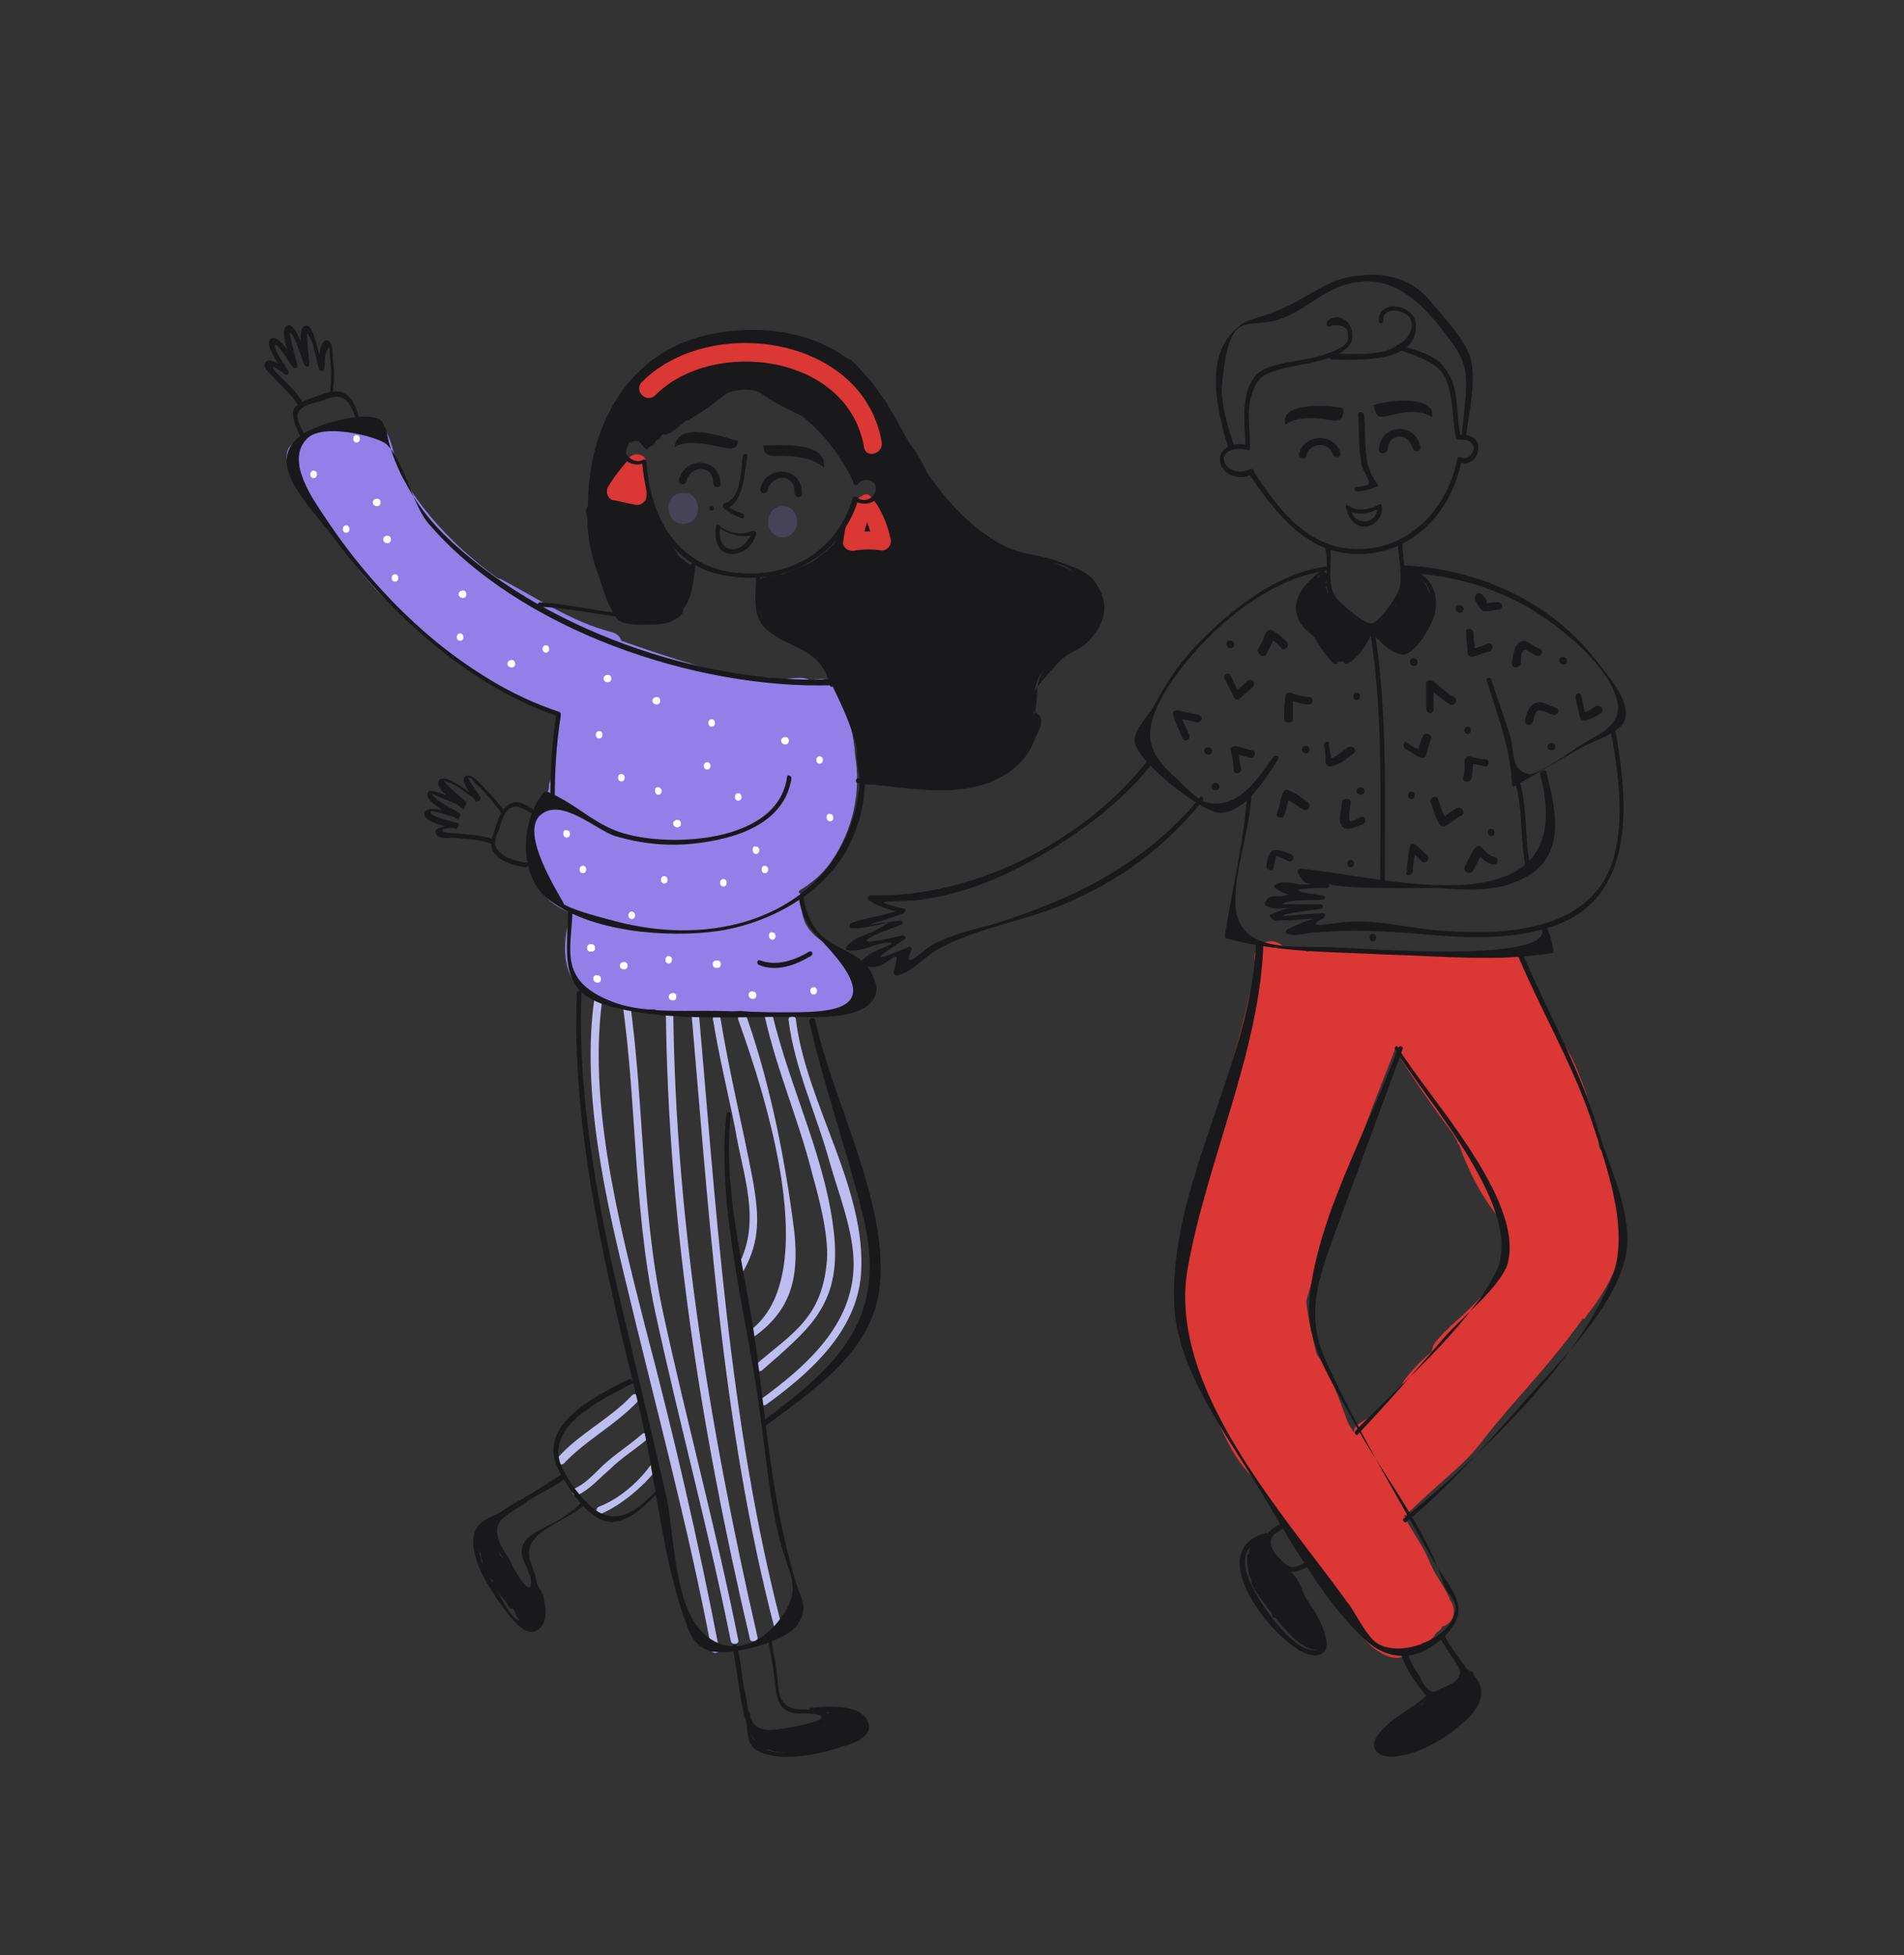
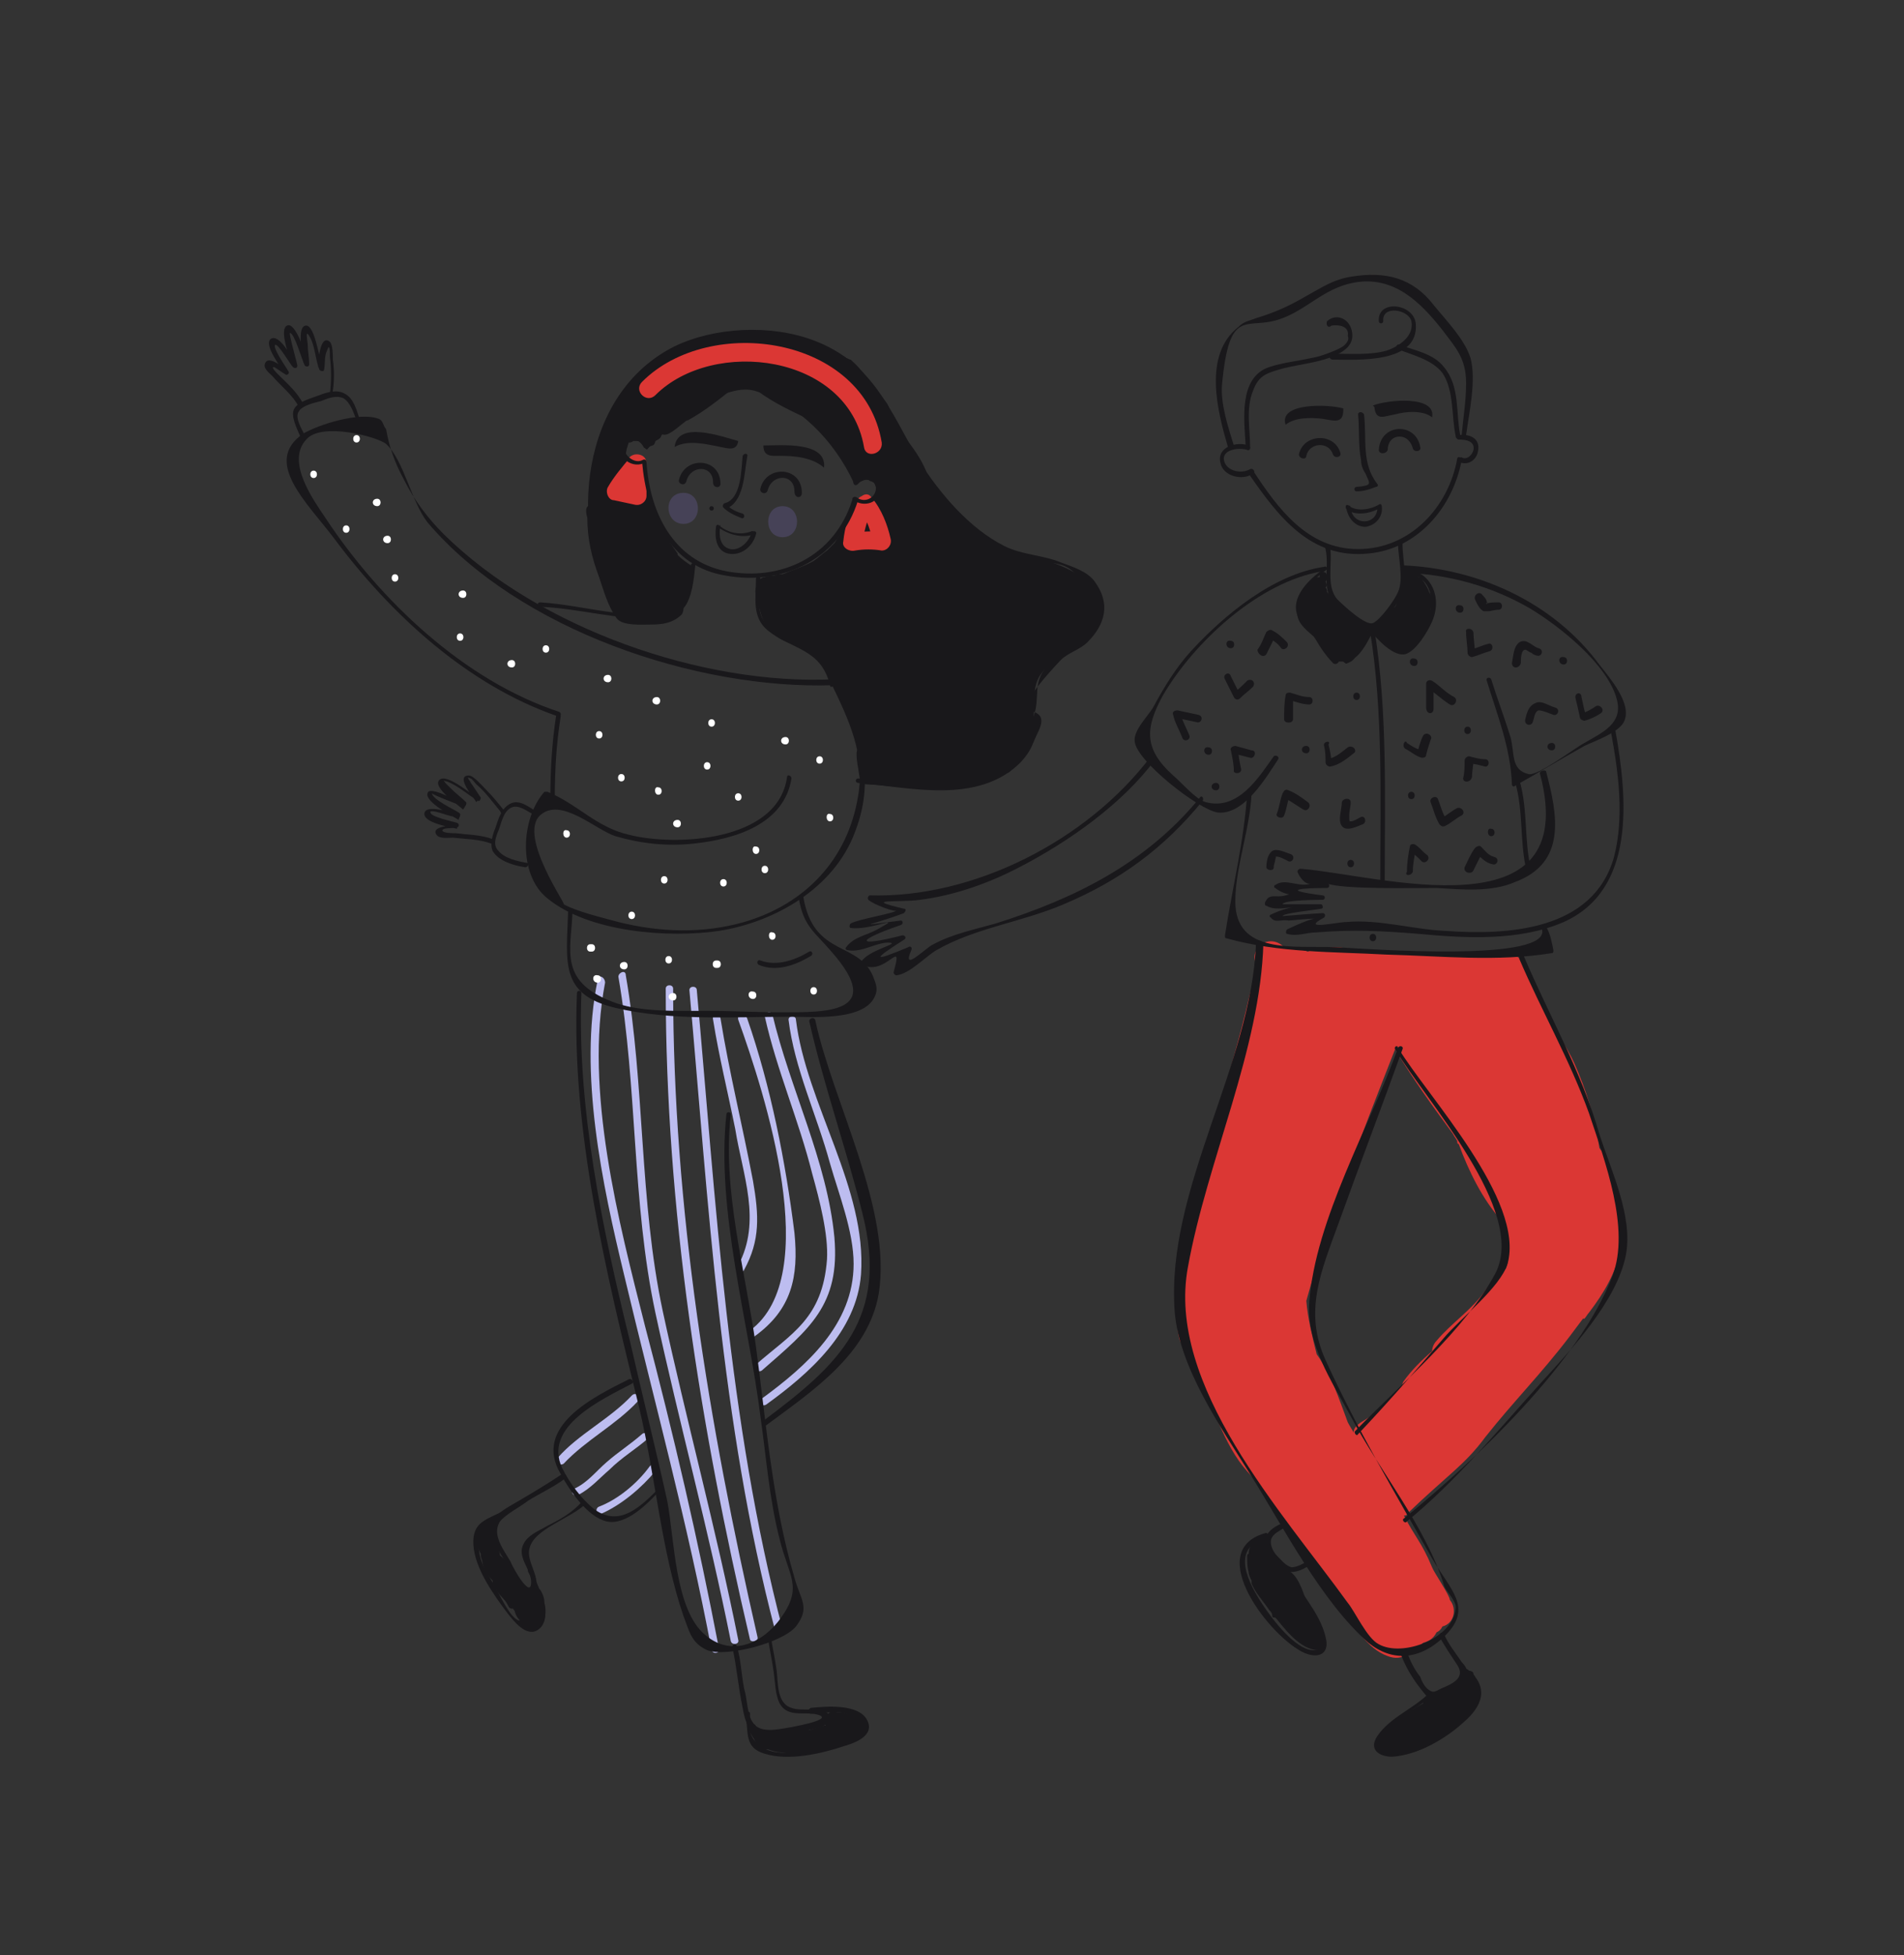
<svg xmlns="http://www.w3.org/2000/svg" x="0px" y="0px" viewBox="0 0 128.7 132.1" style="enable-background:new 0 0 128.7 132.1;" xml:space="preserve">
  <rect x="0" y="0" width="128.7" height="132.1" fill="#333333" stroke="none" />
  <style type="text/css"> .st0{fill:#75DFFF;} .st1{opacity:0.5;} .st2{clip-path:url(#SVGID_2_);fill:#FFFFFF;} .st3{clip-path:url(#SVGID_2_);} .st4{fill:#CE97FE;} .st5{fill:none;stroke:#212121;stroke-width:0.46;stroke-linecap:round;stroke-linejoin:round;stroke-miterlimit:10;} .st6{fill:#D8D9DA;} .st7{enable-background:new ;} .st8{fill:none;stroke:#212121;stroke-width:0.321;stroke-linecap:round;stroke-linejoin:round;stroke-miterlimit:10;} .st9{fill:#FDDA86;} .st10{fill:none;stroke:#000000;stroke-width:0.305;stroke-miterlimit:10;} .st11{fill:none;stroke:#000000;stroke-width:0.335;stroke-miterlimit:10;} .st12{fill:none;stroke:#212121;stroke-width:0.305;stroke-linecap:round;stroke-linejoin:round;stroke-miterlimit:10;} .st13{fill:#AD51FD;} .st14{fill:#FFFFFF;} .st15{fill-rule:evenodd;clip-rule:evenodd;fill:#FFFFFF;} .st16{fill:#FCC135;} .st17{clip-path:url(#SVGID_4_);} .st18{fill:none;stroke:#AD51FD;stroke-width:0.32;stroke-miterlimit:10;} .st19{fill:none;stroke:#FCC135;stroke-width:0.307;stroke-miterlimit:10;} .st20{fill:none;stroke:#FCC135;stroke-width:0.304;stroke-miterlimit:10;} .st21{fill:none;stroke:#FCC135;stroke-width:0.301;stroke-miterlimit:10;} .st22{fill:none;stroke:#FCC135;stroke-width:0.298;stroke-miterlimit:10;} .st23{fill:none;stroke:#FCC135;stroke-width:0.295;stroke-miterlimit:10;} .st24{fill:none;stroke:#FCC135;stroke-width:0.292;stroke-miterlimit:10;} .st25{fill:none;stroke:#FCC135;stroke-width:0.289;stroke-miterlimit:10;} .st26{fill:none;stroke:#FCC135;stroke-width:0.286;stroke-miterlimit:10;} .st27{fill:none;stroke:#FCC135;stroke-width:0.284;stroke-miterlimit:10;} .st28{fill:none;stroke:#FCC135;stroke-width:0.281;stroke-miterlimit:10;} .st29{fill:none;stroke:#FCC135;stroke-width:0.278;stroke-miterlimit:10;} .st30{fill:none;stroke:#FCC135;stroke-width:0.275;stroke-miterlimit:10;} .st31{fill:none;stroke:#FCC135;stroke-width:0.272;stroke-miterlimit:10;} .st32{fill:none;stroke:#FCC135;stroke-width:0.269;stroke-miterlimit:10;} .st33{fill:none;stroke:#FCC135;stroke-width:0.266;stroke-miterlimit:10;} .st34{fill:none;stroke:#FCC135;stroke-width:0.264;stroke-miterlimit:10;} .st35{fill:none;stroke:#FCC135;stroke-width:0.261;stroke-miterlimit:10;} .st36{fill:none;stroke:#FCC135;stroke-width:0.258;stroke-miterlimit:10;} .st37{fill:none;stroke:#FCC135;stroke-width:0.255;stroke-miterlimit:10;} .st38{fill:none;stroke:#FCC135;stroke-width:0.252;stroke-miterlimit:10;} .st39{fill:none;stroke:#FCC135;stroke-width:0.249;stroke-miterlimit:10;} .st40{fill:none;stroke:#FCC135;stroke-width:0.246;stroke-miterlimit:10;} .st41{fill:none;stroke:#FCC135;stroke-width:0.243;stroke-miterlimit:10;} .st42{fill:none;stroke:#FCC135;stroke-width:0.24;stroke-miterlimit:10;} .st43{fill:none;stroke:#FCC135;stroke-width:0.238;stroke-miterlimit:10;} .st44{fill:none;stroke:#FCC135;stroke-width:0.235;stroke-miterlimit:10;} .st45{fill:none;stroke:#FCC135;stroke-width:0.232;stroke-miterlimit:10;} .st46{fill:none;stroke:#FCC135;stroke-width:0.229;stroke-miterlimit:10;} .st47{fill:none;stroke:#FCC135;stroke-width:0.226;stroke-miterlimit:10;} .st48{fill:none;stroke:#FCC135;stroke-width:0.223;stroke-miterlimit:10;} .st49{fill:none;stroke:#FCC135;stroke-width:0.22;stroke-miterlimit:10;} .st50{fill:none;stroke:#FCC135;stroke-width:0.217;stroke-miterlimit:10;} .st51{clip-path:url(#SVGID_6_);fill:#FFFFFF;} .st52{clip-path:url(#SVGID_6_);} .st53{fill:#BDBDF0;} .st54{fill:#19181B;} .st55{fill:#9280E8;} .st56{opacity:0.2;fill:#9280E8;} .st57{fill:#FFC100;} .st58{clip-path:url(#SVGID_8_);} .st59{clip-path:url(#SVGID_10_);fill:#FFFFFF;} .st60{clip-path:url(#SVGID_10_);} .st61{clip-path:url(#SVGID_12_);} .st62{fill:#666666;} .st63{fill:#BD74FE;} .st64{fill:#CCCCCC;} .st65{clip-path:url(#SVGID_14_);fill:#FFFFFF;} .st66{clip-path:url(#SVGID_14_);} .st67{fill:none;stroke:#212121;stroke-width:0.416;stroke-linecap:round;stroke-linejoin:round;stroke-miterlimit:10;} .st68{fill:#DCDCFF;} .st69{clip-path:url(#SVGID_16_);} .st70{clip-path:url(#SVGID_18_);fill:#FFFFFF;} .st71{clip-path:url(#SVGID_18_);} .st72{fill:#B5B0F4;} .st73{fill:#C3BDFA;} .st74{clip-path:url(#SVGID_20_);} .st75{clip-path:url(#SVGID_22_);} .st76{fill:none;} .st77{fill:#DB3734;} </style>
  <g id="BACKGROUND"> </g>
  <g id="OBJECTS">
    <g>
      <g>
        <g>
          <path class="st53" d="M40.4,66.2c-1.3,6.3,0.3,13.8,1.8,20c2,8.4,4.3,16.8,5.9,25.3c0.1,0.3,0.6,0.2,0.5-0.1 c-1.4-7.3-3.1-14.6-5-21.8c-1.8-7.1-4.1-15.9-2.7-23.2C40.9,66,40.4,65.8,40.4,66.2L40.4,66.2z" />
        </g>
      </g>
      <g>
        <g>
          <path class="st53" d="M41.8,66c1.3,7.5,0.9,15.2,2.5,22.7c1.6,7.4,3.6,14.7,5.1,22.2c0.1,0.3,0.6,0.2,0.5-0.1 c-1.5-7.5-3.5-14.8-5.1-22.2c-1.6-7.5-1.2-15.2-2.5-22.7C42.3,65.5,41.8,65.7,41.8,66L41.8,66z" />
        </g>
      </g>
      <g>
        <g>
          <path class="st53" d="M52.9,110.1c-3.7-14.1-4.5-28.8-5.8-43.2c0-0.3-0.5-0.3-0.5,0c1.3,14.5,2.1,29.2,5.8,43.3 C52.5,110.5,53,110.4,52.9,110.1L52.9,110.1z" />
        </g>
      </g>
      <g>
        <g>
          <path class="st53" d="M51.2,110.6c-3.3-14.4-5.7-29-5.7-43.8c0-0.3-0.5-0.3-0.5,0c0,14.9,2.3,29.5,5.7,44 C50.8,111,51.3,110.9,51.2,110.6L51.2,110.6z" />
        </g>
      </g>
      <path class="st54" d="M39.9,34.1c0-0.1,0-0.3,0-0.4c0-1.4,0.3-2.9,0.7-4.2c0.1-0.2,0.2-0.3,0.3-0.3c0,0,0-0.1,0-0.1 c0.1-0.3,0.2-0.7,0.4-1c0.1-0.1,0.1-0.2,0.2-0.2c0.4-1,0.9-1.9,1.7-2.7c0.4-0.4,1-0.8,1.5-1.1c0.1-0.1,0.2-0.2,0.4-0.3 c0.1-0.1,0.2-0.1,0.3-0.1c0.7-0.3,1.4-0.6,2-0.9c0.2-0.1,0.4,0,0.6,0.1c0.1,0,0.3-0.1,0.4-0.1c0.5-0.2,1.1-0.4,1.7-0.3 c0.1,0,0.2,0.1,0.3,0.1c1-0.2,2.5,0.1,3.2,0.2c1.3,0.2,2.3,0.7,3.1,1.3c0.2-0.1,0.3-0.1,0.5,0.1c0.1,0,0.2,0.1,0.3,0.1 c0.8,0.7,1.4,1.6,1.9,2.4c0,0,0,0,0,0c0.4,0.3,0.8,0.7,0.7,1.3c0,0.1,0.1,0.1,0.1,0.2c0.9,1.4,2.1,2.5,2.6,4.2c0,0.1,0,0.1,0,0.2 c0.1,0.1,0.2,0.2,0.3,0.4c1.1,2.5,3.6,3.8,6.1,4.5c1.8,0.4,4.1,1,5,2.8c0.3,0.6,0.3,1.1,0.1,1.6c0,0,0,0,0,0.1 c0,0.4-0.3,0.8-0.7,1c-0.6,0.8-1.6,1.3-2.4,1.8c-1.8,1.1-1.1,2.6-1.4,4.2c0,0.1,0.1,0.1,0.1,0.2c0,0.2,0,0.4-0.1,0.6 c-0.1,0.6-0.3,1-0.7,1.5c-0.1,0.1-0.1,0.1-0.2,0.1c-0.2,0.2-0.4,0.4-0.6,0.7c-0.2,0.2-0.5,0.2-0.7,0c-0.4,0.3-0.9,0.5-1.4,0.6 C66,52.9,65.7,53,65.4,53c-2.1,0.7-4.4,0.1-6.8,0c-0.3,0-0.5-0.2-0.5-0.5c-0.1-0.7-0.2-1-0.2-1.6c0-0.2,0.1-0.3,0.2-0.4 c-0.6-2.4-1.9-5.4-3.8-6.8c0,0-0.1-0.1-0.1-0.1c-0.1,0-0.2,0-0.3,0c-0.9-0.2-1.6-0.6-2.1-1.3c-0.4-0.6-0.5-1.4-0.7-2.1 c-0.1-0.3,0-0.5,0.1-0.7c0-0.3,0.3-0.5,0.5-0.5c0.2-0.1,0.4-0.1,0.6-0.1c0.1,0,0.2-0.1,0.3-0.1c0.1,0,0.2,0,0.3,0 c0.7-0.3,1.4-0.5,2.1-0.9c0.3-0.2,0.6-0.5,0.9-0.7c0.2-0.2,0.3-0.3,0.5-0.5c0.3-0.5,0.7-1,1-1.6c0-0.2,0.1-0.5,0.1-0.7 c0-0.3,0.4-0.4,0.6-0.4c0.1,0,0.1,0.1,0.2,0.1c0.1,0,0.2,0,0.2,0.1c0.2-0.1,0.4-0.2,0.6-0.3c0-0.1,0-0.1,0.1-0.2 c0.2-0.4,0-0.8-0.1-1.1c-0.1,0-0.2-0.1-0.3-0.1c-0.1-0.1-0.2-0.1-0.3-0.2c-0.2,0.3-0.6,0.3-0.8,0.1c-0.1-0.1-0.2-0.2-0.2-0.4 c0-0.2-0.1-0.4-0.2-0.6c-0.8-0.9-1.4-2-2.3-2.8c0,0-0.1-0.1-0.1-0.1c0,0,0,0-0.1,0c-0.1-0.1-0.3-0.2-0.4-0.3 c-1.3-0.6-2.5-1.2-3.6-2.1c-0.2,0-0.4,0-0.5,0c-0.2,0-0.4,0-0.6,0c0,0-0.1,0.1-0.1,0.1c-1,0.8-2,1.6-3.1,2.2 c-0.1,0-0.2,0.1-0.2,0.1c-0.4,0.3-0.7,0.6-1.1,0.8c-0.2,0.1-0.4,0.1-0.5,0c0,0,0,0.1,0,0.1c0,0.2-0.2,0.3-0.4,0.4c0,0,0,0,0,0 c0,0.1-0.1,0.3-0.2,0.3c-0.2,0.1-0.6,0.1-0.7-0.2l-0.1-0.1c0,0,0,0,0,0c-0.1,0-0.2,0-0.3,0c-0.1,0-0.1,0-0.2,0 c-0.1,0.1-0.2,0.1-0.3,0.1h0c-0.1,0.3-0.2,0.6-0.2,0.9c0,0.1,0.1,0.1,0.1,0.2c0,0.1,0.1,0.2,0.1,0.3c0.1,0,0.1,0.1,0.2,0.2 c0,0,0.1,0,0.1,0.1c0.1,0,0.2,0,0.4,0c0.4,0,0.6,0.4,0.5,0.7c0,0.1,0,0.1,0,0.2c0,0,0,0,0,0.1c0.1,0.3,0.2,0.7,0.2,1c0,0,0,0,0,0 c0,0.2,0.1,0.3,0.1,0.5c0,0,0,0,0,0c0.4,1.2,1.1,2.3,1.8,3.3c0,0,0,0,0,0.1c0.3,0.3,0.6,0.5,0.9,0.7c0.2,0.1,0.3,0.3,0.2,0.6 c-0.1,0.4-0.2,0.9-0.3,1.3c0,0.1,0,0.1-0.1,0.2c0,0,0,0.1,0,0.1c0,0.2-0.1,0.5-0.3,0.6c0,0.2,0,0.3-0.1,0.5 c-0.6,0.6-1.3,0.7-2.1,0.7c-0.6,0-1.9,0.1-2.3-0.4c-0.6-0.8-0.9-1.9-1.2-2.8c-0.5-1.3-0.8-2.6-0.8-4 C39.5,34.3,39.7,34.2,39.9,34.1z" />
      <path class="st54" d="M50.9,117.4c-0.1-0.2-0.3-0.4-0.3-0.7c0-0.3,0.5-0.3,0.5,0c0,0.1,0,0.1,0.1,0.2c0,0,0.1,0,0.1,0.1 c0.1,0,0.2,0,0.3,0c0,0,0,0,0.1,0c0,0,0,0,0,0c0.2,0.1,0.3,0.1,0.5,0.1c0,0,0,0,0.1,0c0.5-0.2,1.1-0.2,1.5-0.2 c0.2-0.1,0.3-0.1,0.5-0.1c0.2,0,0.3,0,0.4,0.1c0.3-0.1,0.7-0.2,1-0.3c0,0,0.1,0,0.1,0c0,0,0-0.1,0-0.1c0-0.2,0.1-0.3,0.1-0.5 c0.1-0.4,0.4-0.4,0.7-0.3c0.3,0,0.5,0,0.8,0.2c0.1,0,0.3-0.1,0.4-0.1c0.5,0,0.7,0.7,0.3,1c-0.1,0-0.2,0.1-0.2,0.1c0,0,0,0,0,0 c0.2,0.3,0.1,0.7-0.3,0.8c-0.4,0.1-0.9,0.2-1.3,0.3c-0.1,0-0.1,0-0.2,0c-0.1,0-0.2,0.1-0.3,0.1c0,0-0.1,0-0.1,0c0,0,0,0,0,0 c-1,0.4-1.9,0.5-2.9,0.3c-0.3,0-0.6-0.1-0.9-0.2c0,0-0.1,0-0.1,0c0,0-0.1,0-0.1,0c-0.1,0-0.1-0.1-0.2-0.1c0,0-0.2-0.1-0.1,0 c-0.2-0.1-0.3-0.2-0.3-0.3c0,0,0,0,0,0C51,117.6,51,117.5,50.9,117.4C51,117.4,51,117.4,50.9,117.4z" />
      <path class="st54" d="M33.2,102.7c0.2-0.1,0.5,0.1,0.4,0.4c-0.4,0.7,0.1,1.3,0.2,2c0.5,0.4,0.9,1,1.1,1.6c0,0,0,0,0,0 c0.4,0.2,0.8,0.6,1.1,0.9c0-0.3,0.3-0.4,0.5-0.2c0.2,0.3,0.3,0.6,0.3,0.9c0.1,0.4,0.1,0.7,0,1.2c-0.1,0.2-0.4,0.2-0.5,0 c0,0-0.1,0-0.1,0c-0.1,0-0.1,0.1-0.2,0c0,0.1,0,0.1,0,0.2c0,0.2-0.3,0.3-0.4,0.2c-0.4-0.3-0.7-0.6-0.8-1c0-0.1-0.1-0.1-0.1-0.2 c-0.1,0-0.2,0-0.3-0.1c-0.1-0.2-0.2-0.4-0.4-0.6c-0.3-0.3-0.5-0.6-0.7-1c0-0.1,0-0.1,0-0.2c-0.4-0.4-0.6-0.7-0.7-1.3c0,0,0,0,0,0 c0-0.1-0.1-0.2-0.1-0.4c0,0,0-0.1,0-0.1C32,104,32.2,103.2,33.2,102.7z" />
-       <path class="st55" d="M19.5,30.3c0.5-0.8,1.7-0.9,2.5-1.3c0.2-0.1,0.4-0.1,0.6-0.1c1.1-0.8,2.7-1,3.4,0.1c0.7,1.1,0.6,2.3,1.3,3.4 c1.1,1.8,2.4,3.3,3.9,4.7c0.8,0.7,1.6,1.4,2.5,2c0,0,0.1,0,0.1,0c2.5,1.3,4.8,2.9,7.5,3.6c0.4,0.1,0.6,0.3,0.7,0.6 c1.7,0.6,3.5,1.2,5.2,1.7c0.9,0.3,1.9,0.5,2.9,0.7c0.3,0.1,0.6,0.1,0.9,0.2c0.2,0,0.3-0.1,0.5-0.1c0.4-0.1,0.7,0,0.9,0.2 c0.6-0.1,1.1-0.2,1.7-0.2c0.3,0,0.6,0.1,0.7,0.2c0.2-0.1,0.3-0.1,0.5-0.1c0.6-0.1,1.3,0.3,1.3,1c0,0,0,0,0,0.1 c0.8,1.3,1.1,2.6,1.2,4c0.4,2.5-0.1,5-1.6,7.2c-0.6,0.9-1.4,1.5-2.2,2c0,0,0,0,0,0.1c0.2,0.2,0.3,0.4,0.2,0.7 C54,64.1,57.9,64,58.7,66c0.1,0.1,0.2,0.2,0.3,0.3c0.3,0.5,0.1,1.1-0.4,1.4c0,0-0.1,0-0.1,0.1c-1.1,1.3-4.5,0.8-5.8,0.7 c-0.9-0.1-1.8-0.1-2.7-0.2c-2,0.3-3.9,0.6-5.8-0.1c-0.2,0-0.4,0-0.7,0c-1.3,0-3-0.1-3.8-1.1c-0.1,0-0.3-0.1-0.4-0.2 c-1.3-1.1-1.3-3.2-0.8-4.8c0-0.1,0-0.2,0.1-0.4c-0.1,0-0.1,0-0.2-0.1c-2-0.8-2.5-2.4-2.3-4.1c-0.1-0.1-0.1-0.3-0.1-0.4 c0-0.4,0-0.8,0.1-1.2c0-0.5,0-1.1,0.2-1.5c0.2-0.3,0.4-0.4,0.7-0.5c0-0.2,0-0.4,0.1-0.6c0,0,0-0.1,0-0.1c0-0.1,0-0.3,0.1-0.4 c0-0.3,0.1-0.5,0.3-0.7c0-1.3,0-2.6,0.3-3.9c-1.4-0.4-2.7-1.1-3.9-1.8c-2.6-1.5-5.1-3.4-7.4-5.5c-2.7-2.4-4.3-5.5-6.4-8.4 C19.8,32.1,19.1,31.1,19.5,30.3z" />
      <path class="st56" d="M52.9,34.2c1.3,0,1.3,2.1,0,2.1C51.6,36.3,51.6,34.2,52.9,34.2z" />
      <path class="st56" d="M46.2,33.3c1.3,0,1.3,2.1,0,2.1S44.8,33.3,46.2,33.3z" />
      <g>
        <g>
          <path class="st77" d="M59.6,29.9c-1.2-7.2-11.6-8.7-16.2-4.1c-0.6,0.6,0.3,1.5,0.9,0.9c3.9-3.9,13-2.8,14.1,3.5 C58.5,31,59.7,30.7,59.6,29.9L59.6,29.9z" />
        </g>
      </g>
      <g>
        <g>
          <path class="st77" d="M58.1,34.5c0.5,0.5,0.8,1.5,0.9,2.2c0.2-0.3,0.4-0.5,0.6-0.8c-0.7,0-1.4,0-2.1,0.1 c0.3,0.2,0.5,0.4,0.8,0.6c0.1-0.6,0.3-1.5,0.6-2c0.5-0.6-0.4-1.5-0.9-0.9c-0.6,0.8-0.9,1.9-1,2.9c-0.1,0.4,0.4,0.7,0.8,0.6 c0.6-0.1,1.2-0.1,1.8,0c0.4,0,0.7-0.4,0.6-0.8c-0.2-0.9-0.6-2-1.3-2.8C58.5,33,57.6,33.9,58.1,34.5L58.1,34.5z" />
        </g>
      </g>
      <g>
        <g>
          <path class="st77" d="M42.4,31.3c0,0.7,0,1.5,0,2.2c0.3-0.2,0.5-0.4,0.8-0.6c-0.5-0.1-0.9-0.2-1.4-0.3c0.1,0.3,0.2,0.6,0.4,0.9 c0.4-0.6,0.8-1.2,1.3-1.7c0.5-0.6-0.4-1.5-0.9-0.9c-0.5,0.6-1.1,1.3-1.5,2c-0.2,0.3,0,0.9,0.4,0.9c0.5,0.1,0.9,0.2,1.4,0.3 c0.4,0.1,0.8-0.2,0.8-0.6c0-0.7,0-1.5,0-2.2C43.7,30.5,42.4,30.5,42.4,31.3L42.4,31.3z" />
        </g>
      </g>
      <g>
        <g>
          <path class="st53" d="M53.3,68.9c0.4,3.3,1.9,6.4,2.8,9.7c0.6,2.1,1.6,4.6,1.6,6.8c0,4.1-3.2,6.9-6.2,9.1 c-0.3,0.2,0,0.6,0.3,0.4c2.9-2.1,6.1-4.9,6.4-8.8c0.4-5.8-3.7-11.5-4.4-17.2C53.8,68.6,53.3,68.6,53.3,68.9L53.3,68.9z" />
        </g>
      </g>
      <g>
        <g>
          <path class="st53" d="M51.7,68.7c0.8,3.6,2.3,7,3.2,10.6c0.5,1.8,1.1,4.1,1,5.8c-0.3,4-2.4,5-4.8,7.1c-0.2,0.2,0.1,0.6,0.4,0.4 c3.2-2.8,5.3-4.4,4.9-9c-0.5-5.2-3-10-4.2-15.1C52.1,68.3,51.6,68.4,51.7,68.7L51.7,68.7z" />
        </g>
      </g>
      <g>
        <g>
          <path class="st53" d="M49.9,68.9c1.8,5,5.8,17.3,0.8,21c-0.3,0.2,0,0.6,0.3,0.4c2.5-1.8,3-4,2.7-7c-0.6-4.8-1.6-9.9-3.2-14.5 C50.3,68.4,49.8,68.5,49.9,68.9L49.9,68.9z" />
        </g>
      </g>
      <g>
        <g>
          <path class="st53" d="M48.2,68.9c0.4,2.5,1,4.9,1.5,7.4c0.5,3.1,1.8,6.2,0.2,9.2c-0.2,0.3,0.3,0.6,0.4,0.3c1.1-2,1-3.7,0.6-6 c-0.7-3.7-1.6-7.3-2.2-11C48.6,68.4,48.1,68.5,48.2,68.9L48.2,68.9z" />
        </g>
      </g>
      <g>
        <g>
          <path class="st53" d="M43.9,99.1c-0.8,1.1-2.1,2.2-3.4,2.7c-0.3,0.1-0.2,0.6,0.1,0.5c1.4-0.6,2.8-1.8,3.7-2.9 C44.5,99.1,44.1,98.8,43.9,99.1L43.9,99.1z" />
        </g>
      </g>
      <g>
        <g>
          <path class="st53" d="M43.4,96.9c-0.8,0.7-1.6,1.2-2.4,1.9c-0.7,0.6-1.3,1.4-2.2,1.8c-0.3,0.2,0,0.6,0.3,0.4 c0.8-0.4,1.4-1.1,2.1-1.7c0.8-0.8,1.8-1.4,2.6-2.1C44,97,43.6,96.7,43.4,96.9L43.4,96.9z" />
        </g>
      </g>
      <g>
        <g>
          <path class="st53" d="M42.7,94.3c-1.5,1.6-3.6,2.6-5,4.2c-0.2,0.2,0.1,0.6,0.4,0.4c1.5-1.6,3.5-2.6,5-4.2 C43.3,94.4,43,94,42.7,94.3L42.7,94.3z" />
        </g>
      </g>
      <g>
        <g>
          <path class="st14" d="M53.1,50.3c0.3,0,0.3-0.5,0-0.5C52.7,49.8,52.7,50.3,53.1,50.3L53.1,50.3z" />
        </g>
      </g>
      <g>
        <g>
          <path class="st14" d="M47.8,52c0.3,0,0.3-0.5,0-0.5C47.5,51.5,47.5,52,47.8,52L47.8,52z" />
        </g>
      </g>
      <g>
        <g>
          <path class="st14" d="M51.7,59c0.3,0,0.3-0.5,0-0.5C51.4,58.5,51.4,59,51.7,59L51.7,59z" />
        </g>
      </g>
      <g>
        <g>
          <path class="st14" d="M44.9,59.7c0.3,0,0.3-0.5,0-0.5C44.6,59.2,44.6,59.7,44.9,59.7L44.9,59.7z" />
        </g>
      </g>
      <g>
        <g>
          <path class="st14" d="M48.5,64.9c0,0-0.1,0-0.1,0c-0.3,0-0.3,0.5,0,0.5c0,0,0.1,0,0.1,0C48.8,65.4,48.8,64.9,48.5,64.9 L48.5,64.9z" />
        </g>
      </g>
      <g>
        <g>
          <path class="st14" d="M42.2,65.5c0.3,0,0.3-0.5,0-0.5C41.8,65,41.8,65.5,42.2,65.5L42.2,65.5z" />
        </g>
      </g>
      <g>
        <g>
-           <path class="st14" d="M39.4,59c0.3,0,0.3-0.5,0-0.5C39.1,58.5,39.1,59,39.4,59L39.4,59z" />
-         </g>
+           </g>
      </g>
      <g>
        <g>
          <path class="st14" d="M42,52.8c0.3,0,0.3-0.5,0-0.5C41.7,52.3,41.7,52.8,42,52.8L42,52.8z" />
        </g>
      </g>
      <g>
        <g>
          <path class="st14" d="M41.1,46.1c0.3,0,0.3-0.5,0-0.5C40.7,45.6,40.7,46.1,41.1,46.1L41.1,46.1z" />
        </g>
      </g>
      <g>
        <g>
          <path class="st14" d="M34.6,45.1c0.3,0,0.3-0.5,0-0.5C34.2,44.6,34.2,45.1,34.6,45.1L34.6,45.1z" />
        </g>
      </g>
      <g>
        <g>
          <path class="st14" d="M31.3,40.4c0.3,0,0.3-0.5,0-0.5C30.9,39.9,30.9,40.4,31.3,40.4L31.3,40.4z" />
        </g>
      </g>
      <g>
        <g>
          <path class="st14" d="M26.7,39.3c0.3,0,0.3-0.5,0-0.5C26.4,38.8,26.4,39.3,26.7,39.3L26.7,39.3z" />
        </g>
      </g>
      <g>
        <g>
          <path class="st14" d="M25.5,34.2c0.3,0,0.3-0.5,0-0.5C25.1,33.7,25.1,34.2,25.5,34.2L25.5,34.2z" />
        </g>
      </g>
      <g>
        <g>
          <path class="st14" d="M21.2,32.3c0.3,0,0.3-0.5,0-0.5C20.9,31.8,20.9,32.3,21.2,32.3L21.2,32.3z" />
        </g>
      </g>
      <g>
        <g>
          <path class="st14" d="M24.1,29.9c0.3,0,0.3-0.5,0-0.5C23.8,29.4,23.8,29.9,24.1,29.9L24.1,29.9z" />
        </g>
      </g>
      <g>
        <g>
          <path class="st14" d="M48.1,49.1c0.3,0,0.3-0.5,0-0.5C47.8,48.6,47.8,49.1,48.1,49.1L48.1,49.1z" />
        </g>
      </g>
      <g>
        <g>
          <path class="st14" d="M56.1,55.5c0.3,0,0.3-0.5,0-0.5C55.8,54.9,55.8,55.5,56.1,55.5L56.1,55.5z" />
        </g>
      </g>
      <g>
        <g>
          <path class="st14" d="M55,67.2c0.3,0,0.3-0.5,0-0.5C54.7,66.7,54.7,67.2,55,67.2L55,67.2z" />
        </g>
      </g>
      <g>
        <g>
          <path class="st14" d="M45.2,65.1c0.3,0,0.3-0.5,0-0.5C44.9,64.6,44.9,65.1,45.2,65.1L45.2,65.1z" />
        </g>
      </g>
      <g>
        <g>
          <path class="st14" d="M45.5,67.6c0.3,0,0.3-0.5,0-0.5C45.1,67.1,45.1,67.6,45.5,67.6L45.5,67.6z" />
        </g>
      </g>
      <g>
        <g>
          <path class="st14" d="M48.9,59.9c0.3,0,0.3-0.5,0-0.5C48.6,59.4,48.6,59.9,48.9,59.9L48.9,59.9z" />
        </g>
      </g>
      <g>
        <g>
          <path class="st14" d="M44.5,53.7c0.3,0,0.3-0.5,0-0.5C44.2,53.1,44.2,53.7,44.5,53.7L44.5,53.7z" />
        </g>
      </g>
      <g>
        <g>
          <path class="st14" d="M44.4,47.6c0.3,0,0.3-0.5,0-0.5C44,47.1,44,47.6,44.4,47.6L44.4,47.6z" />
        </g>
      </g>
      <g>
        <g>
          <path class="st14" d="M40.5,49.9c0.3,0,0.3-0.5,0-0.5C40.2,49.4,40.2,49.9,40.5,49.9L40.5,49.9z" />
        </g>
      </g>
      <g>
        <g>
          <path class="st14" d="M36.9,44.1c0.3,0,0.3-0.5,0-0.5C36.6,43.6,36.6,44.1,36.9,44.1L36.9,44.1z" />
        </g>
      </g>
      <g>
        <g>
          <path class="st14" d="M31.1,43.3c0.3,0,0.3-0.5,0-0.5C30.8,42.8,30.8,43.3,31.1,43.3L31.1,43.3z" />
        </g>
      </g>
      <g>
        <g>
          <path class="st14" d="M26.2,36.7c0.3,0,0.3-0.5,0-0.5C25.8,36.2,25.8,36.7,26.2,36.7L26.2,36.7z" />
        </g>
      </g>
      <g>
        <g>
          <path class="st14" d="M23.4,36c0.3,0,0.3-0.5,0-0.5C23.1,35.5,23.1,36,23.4,36L23.4,36z" />
        </g>
      </g>
      <g>
        <g>
          <path class="st14" d="M38.3,56.6c0.3,0,0.3-0.5,0-0.5C38,56,38,56.6,38.3,56.6L38.3,56.6z" />
        </g>
      </g>
      <g>
        <g>
          <path class="st14" d="M42.7,62.1c0.3,0,0.3-0.5,0-0.5C42.4,61.6,42.4,62.1,42.7,62.1L42.7,62.1z" />
        </g>
      </g>
      <g>
        <g>
          <path class="st14" d="M51.1,57.7c0.3,0,0.3-0.5,0-0.5C50.8,57.1,50.8,57.7,51.1,57.7L51.1,57.7z" />
        </g>
      </g>
      <g>
        <g>
          <path class="st14" d="M49.9,54.1c0.3,0,0.3-0.5,0-0.5C49.6,53.6,49.6,54.1,49.9,54.1L49.9,54.1z" />
        </g>
      </g>
      <g>
        <g>
          <path class="st14" d="M55.4,51.6c0.3,0,0.3-0.5,0-0.5C55.1,51.1,55.1,51.6,55.4,51.6L55.4,51.6z" />
        </g>
      </g>
      <g>
        <g>
          <path class="st14" d="M45.8,55.9c0.3,0,0.3-0.5,0-0.5C45.4,55.4,45.4,55.9,45.8,55.9L45.8,55.9z" />
        </g>
      </g>
      <g>
        <g>
          <path class="st14" d="M40,63.8c0,0-0.1,0-0.1,0c-0.3,0-0.3,0.5,0,0.5c0,0,0.1,0,0.1,0C40.3,64.3,40.3,63.8,40,63.8L40,63.8z" />
        </g>
      </g>
      <g>
        <g>
          <path class="st14" d="M50.9,67.5c0.3,0,0.3-0.5,0-0.5C50.5,66.9,50.5,67.5,50.9,67.5L50.9,67.5z" />
        </g>
      </g>
      <g>
        <g>
          <path class="st14" d="M52.2,63.5c0.3,0,0.3-0.5,0-0.5C51.9,62.9,51.9,63.5,52.2,63.5L52.2,63.5z" />
        </g>
      </g>
      <g>
        <g>
          <path class="st14" d="M40.4,66.4c0.3,0,0.3-0.5,0-0.5C40,65.8,40,66.4,40.4,66.4L40.4,66.4z" />
        </g>
      </g>
      <g>
        <g>
          <path class="st54" d="M58,32.7c0.4-0.5,1.3-0.3,1.2,0.4c-0.1,0.6-0.8,0.9-1.3,0.5c-0.2-0.1-0.4,0.1-0.2,0.2 c0.7,0.5,1.8,0.2,1.8-0.8c0-0.9-1.2-1.3-1.8-0.6C57.6,32.7,57.8,32.9,58,32.7L58,32.7z" />
        </g>
      </g>
      <g>
        <g>
          <path class="st54" d="M57.6,33.8c-1.2,3.8-4.8,5.5-8.5,4.8c-3.6-0.7-5.2-4-5.4-7.4c0-0.2-0.3-0.2-0.3,0c0.3,3.5,1.8,7.1,5.7,7.7 c3.9,0.7,7.7-1.2,8.9-5.1C57.9,33.7,57.6,33.6,57.6,33.8L57.6,33.8z" />
        </g>
      </g>
      <g>
        <g>
          <path class="st54" d="M43.4,31.1c-0.6,0.3-1.6-0.6-1-1.2c0.4-0.4,0.9-0.1,1.1,0.3c0.1,0.2,0.4,0,0.3-0.2 c-0.3-0.6-1.4-0.9-1.8-0.2c-0.5,0.9,0.6,1.9,1.5,1.5C43.7,31.3,43.6,31,43.4,31.1L43.4,31.1z" />
        </g>
      </g>
      <g>
        <g>
          <path class="st54" d="M57.9,32.4c-0.7-1.5-1.5-2.9-2.8-4c-0.9-0.7-1.9-1.1-2.9-1.6c-0.6-0.3-1.3-1-1.9-1.2c-0.5-0.1-1.7,1-2,1.2 c-1.8,1-3.3,1.7-4.7,3.3c-0.1,0.1,0.1,0.4,0.2,0.2c1.3-1.4,5-4.5,7.2-3.9c3,0.9,5.4,3.4,6.7,6.2C57.7,32.8,58,32.6,57.9,32.4 L57.9,32.4z" />
        </g>
      </g>
      <g>
        <g>
          <path class="st54" d="M51.1,39.1c0,1.3-0.3,2.6,0.8,3.5c1.6,1.3,3.6,1.2,4.2,3.7c0,0.2,0.3,0.1,0.3-0.1 c-0.3-1.3-1.1-2.1-2.2-2.7c-0.8-0.4-2.1-0.7-2.6-1.6c-0.5-0.8-0.2-1.9-0.2-2.8C51.4,38.9,51.1,38.9,51.1,39.1L51.1,39.1z" />
        </g>
      </g>
      <g>
        <g>
          <path class="st54" d="M46.7,38.2c-0.1,1.4-0.4,3-2,3.3c-1,0.1-2.1,0-3.1-0.1c-1.7-0.2-3.4-0.6-5.1-0.7c-0.2,0-0.2,0.3,0,0.3 c2.6,0.1,5.2,0.9,7.9,0.8c1,0,1.3,0,1.8-0.7c0.6-0.7,0.7-2,0.8-2.9C47,38,46.7,38,46.7,38.2L46.7,38.2z" />
        </g>
      </g>
      <g>
        <g>
          <path class="st54" d="M56.3,45.9c-8.8,0.4-19.8-3.4-26.3-9.8c-1.1-1.1-2-2.3-2.7-3.7c-0.6-1.1-1-2.2-1.2-3.4 c-0.2-0.2-0.2-0.6-0.5-0.7c-1.3-0.5-4.1,0.4-5.1,1c-2.8,1.9,0.3,4.7,2.1,7.1c3.8,5.1,9,9.9,15.1,12c0.2,0.1,0.3-0.2,0.1-0.3 C31.4,46,25.7,40.6,22,35c-0.8-1.2-2.7-3.8-1.3-5.3c1-1.2,4.8-0.2,5.4,0.3c1.2,1.1,1.7,3.9,2.8,5.3c6.2,7.3,18.2,11.3,27.4,11 C56.5,46.3,56.5,45.9,56.3,45.9L56.3,45.9z" />
        </g>
      </g>
      <g>
        <g>
          <path class="st54" d="M24.3,28.3c-0.2-0.6-0.4-1.4-1-1.7c-0.5-0.3-1.2-0.1-1.7,0.1c-0.5,0.2-1.4,0.4-1.7,0.9 c-0.3,0.5,0.2,1.4,0.4,1.9c0.1,0.2,0.4,0.1,0.3-0.1c-0.2-0.4-0.7-1.2-0.4-1.6c0.2-0.4,1.1-0.6,1.5-0.7c0.5-0.2,1-0.4,1.5-0.2 c0.5,0.3,0.7,1,0.9,1.5C24.1,28.6,24.4,28.5,24.3,28.3L24.3,28.3z" />
        </g>
      </g>
      <g>
        <g>
          <path class="st54" d="M56.2,46.2c1.2,2.5,2.3,4.8,1.8,7.6c-0.7,4.3-3.6,7.3-7.7,8.5c-2.8,0.8-5.7,0.7-8.5,0 c-1.1-0.3-2.8-0.7-3.7-1.2c0.3,0.2-3.1-4.6-1.6-6c1.4-1.3,3.8,1,5.1,1.4c1.7,0.5,3.5,0.7,5.3,0.5c2.8-0.3,6.1-1.3,6.6-4.4 c0-0.2-0.3-0.3-0.3-0.1c-0.6,4.4-7.6,4.7-10.7,3.9c-2.2-0.5-3.5-2.1-5.5-2.9c0,0-0.1,0-0.2,0c-1.6,1.8-1.8,5.6,0.2,7.2 c2.8,2.3,8.2,2.7,11.6,2.2c3.8-0.6,7.8-2.9,9.2-6.7c1.5-3.9,0.2-6.9-1.4-10.4C56.3,45.8,56.1,46,56.2,46.2L56.2,46.2z" />
        </g>
      </g>
      <g>
        <g>
          <path class="st54" d="M36.2,54.8c-0.5-0.3-1.1-0.8-1.7-0.5c-0.6,0.3-0.8,1-1,1.6c-0.2,0.5-0.4,1.1-0.2,1.6 c0.4,0.7,1.5,1,2.2,1.1c0.2,0,0.3-0.3,0.1-0.3c-0.6-0.1-1.5-0.3-1.9-0.8c-0.4-0.4-0.2-0.9,0-1.4c0.2-0.5,0.3-1.2,0.8-1.5 c0.5-0.3,1.1,0.2,1.5,0.4C36.3,55.2,36.4,54.9,36.2,54.8L36.2,54.8z" />
        </g>
      </g>
      <g>
        <g>
          <path class="st54" d="M37.6,48.3c-0.3,1.9-0.4,3.8-0.4,5.7c0,0.2,0.3,0.2,0.3,0c0-1.9,0.1-3.7,0.4-5.6 C37.9,48.2,37.6,48.1,37.6,48.3L37.6,48.3z" />
        </g>
      </g>
      <g>
        <g>
          <path class="st54" d="M54,60.7c0.3,1.9,1.1,2.3,2.2,3.6c3.7,4.2-0.4,4.1-3.4,4.1c-1.7,0-3.4-0.1-5.1-0.1c-1.8,0-4.2,0.1-6-0.5 c-4-1.4-3.1-3.5-3-6.2c0-0.2-0.3-0.2-0.3,0c-0.1,3.4-0.6,5.6,3.2,6.5c3.8,0.9,8,0.6,11.9,0.6c1.3,0,4.8,0.3,5.6-1.3 c0.2-0.4,0.2-0.7,0-1.2c-0.9-2.7-4.1-1.4-4.8-5.6C54.2,60.4,53.9,60.5,54,60.7L54,60.7z" />
        </g>
      </g>
      <g>
        <g>
          <path class="st54" d="M39,67.1c-0.4,9.3,2,19,4.2,28c1.1,4.6,1.5,9.7,3,14.1c0.4,1,0.5,1.8,1.6,2.3c1.3,0.5,5.1-0.5,6-1.6 c1-1.3,0.3-1.8-0.1-3.3c-1.5-5.1-1.9-10.4-2.6-15.6c-0.7-5.1-2.3-10.6-1.7-15.7c0-0.2-0.3-0.2-0.3,0c-0.7,6.5,1.5,14,2.3,20.4 c0.4,2.8,0.6,5.6,1.3,8.3c0.6,2.5,1.6,3.2,0.1,5.3c-1.2,1.7-3.3,2.7-5.1,1.2c-2.1-1.7-2.1-6.5-2.6-9.1 c-0.8-3.6-1.7-7.2-2.5-10.7C40.7,83,39,74.8,39.3,67.1C39.3,66.9,39,66.9,39,67.1L39,67.1z" />
        </g>
      </g>
      <g>
        <g>
          <path class="st54" d="M54.7,69c1,4.4,2.5,8.6,3.6,13c1.8,7.1-1.6,10.2-6.7,14c-0.2,0.1,0,0.4,0.2,0.3c3.1-2.3,6.9-4.8,7.6-8.9 c0.9-5.7-3.1-12.9-4.3-18.5C55,68.7,54.7,68.8,54.7,69L54.7,69z" />
        </g>
      </g>
      <g>
        <g>
          <path class="st54" d="M44.5,100.6c-1.2,1.2-2.6,2.6-4.3,1.4c-0.9-0.7-1.7-1.8-2.2-2.8c-1.3-2.8,2.6-4.6,4.7-5.7 c0.2-0.1,0-0.4-0.2-0.3c-2.4,1.2-6.5,3.2-4.6,6.4c0.6,1.1,1.8,2.9,3.1,3.2c1.3,0.3,2.8-1.2,3.6-2.1 C44.9,100.7,44.7,100.5,44.5,100.6L44.5,100.6z" />
        </g>
      </g>
      <g>
        <g>
          <path class="st54" d="M39.3,101.5c-0.6,0.7-1.5,1.2-2.3,1.6c-0.5,0.3-1.3,0.6-1.6,1.2c-0.5,0.9,0.5,1.7,0.5,2.6 c0,1.2-1.2-0.9-1.4-1.4c-0.4-0.7-1.3-1.8-0.7-2.7c0.4-0.5,1.4-1,1.9-1.4c0.8-0.5,1.7-0.9,2.5-1.5c0.2-0.1,0-0.4-0.2-0.3 c-1.2,0.8-2.4,1.5-3.6,2.2c-0.5,0.3-1.1,0.7-1.2,1.4c-0.1,0.8,0.6,1.7,1,2.4c0.3,0.6,0.9,1.9,1.7,2.1c0.1,0,0.1,0,0.2-0.1 c0.6-0.9-0.6-2.1-0.3-3c0.3-1.3,2.8-2,3.8-3C39.7,101.5,39.5,101.3,39.3,101.5L39.3,101.5z" />
        </g>
      </g>
      <g>
        <g>
          <path class="st54" d="M35.7,106.2c0.3,0.6,0.6,1.1,0.7,1.8c0,0.3,0.1,0.6,0.1,0.9c-0.5,0.2-0.9,0.4-1.4,0.6 c-0.6-0.1-1.4-1.9-1.7-2.4c-0.4-0.7-0.9-1.4-1-2.2c-0.3-1.9,0.7-1.9,1.8-2.5c0.2-0.1,0-0.4-0.2-0.3c-1.1,0.6-2.1,0.7-2,2.3 c0.1,1.6,1.4,3.4,2.3,4.6c0.4,0.5,1.3,1.7,2.1,1.1c1.1-0.8-0.1-3.1-0.5-4C35.9,105.9,35.6,106.1,35.7,106.2L35.7,106.2z" />
        </g>
      </g>
      <g>
        <g>
          <path class="st54" d="M51.9,110.6c0.1,0.8,0.3,1.6,0.4,2.4c0.1,0.7,0.1,1.5,0.4,2.1c0.5,0.9,1.5,0.6,2.3,0.7 c1.7,0.3-1,0.8-1.5,0.9c-0.7,0.1-2.1,0.5-2.6-0.3c-0.4-0.5-0.4-1.7-0.6-2.3c-0.2-1-0.2-1.9-0.5-2.9c-0.1-0.2-0.3-0.1-0.3,0.1 c0.3,1.3,0.4,2.7,0.7,4.1c0.1,0.6,0.3,1.5,0.9,1.7c0.8,0.3,2,0,2.9-0.1c0.6-0.1,1.8-0.2,2.2-0.8c0,0,0-0.1,0-0.2 c-0.6-0.8-1.9-0.3-2.7-0.6c-1-0.3-0.9-1.7-1-2.5c-0.1-0.8-0.3-1.6-0.4-2.4C52.2,110.3,51.9,110.4,51.9,110.6L51.9,110.6z" />
        </g>
      </g>
      <g>
        <g>
          <path class="st54" d="M54.8,115.8c0.5,0,2.2-0.3,2.5,0.1c0,0.6-0.1,1.2-0.1,1.8c-0.3,0.1-0.5,0.2-0.8,0.2 c-0.4,0.1-0.9,0.2-1.4,0.3c-0.8,0.2-1.6,0.3-2.5,0.2c-0.8-0.1-1.6-0.6-1.8-1.4c-0.1-0.3,0-0.9,0-1.2c0-0.2-0.3-0.2-0.3,0 c0.2,1.3-0.1,2.3,1.3,2.7c1.6,0.5,3.8,0,5.3-0.5c0.7-0.2,2.2-0.7,1.6-1.8c-0.6-1.1-2.8-0.9-3.8-0.8 C54.6,115.5,54.6,115.8,54.8,115.8L54.8,115.8z" />
        </g>
      </g>
      <g>
        <g>
          <path class="st54" d="M54.7,64.3c-1,0.6-2.2,1-3.3,0.6c-0.2-0.1-0.3,0.2-0.1,0.3c1.2,0.5,2.5,0,3.5-0.6 C55,64.5,54.9,64.2,54.7,64.3L54.7,64.3z" />
        </g>
      </g>
      <g>
        <g>
          <path class="st54" d="M34.1,54.8c-0.4-0.5-0.8-1-1.3-1.5c-0.2-0.2-0.8-0.9-1.1-0.9c-1,0,0.4,1.6,0.5,1.8 c0.1-0.1,0.1-0.2,0.2-0.2c-0.4-0.2-2.2-1.8-2.7-1.3c-0.5,0.5,1.3,1.7,1.6,2c0.1-0.1,0.1-0.2,0.2-0.3c-0.3-0.1-2.5-1.4-2.6-0.8 c-0.2,0.6,1.8,1.6,2.1,1.8c0-0.1,0.1-0.2,0.1-0.3c-0.3-0.1-2.2-0.8-2.4-0.2c-0.2,0.7,1.8,1,2.2,1.1c0-0.1,0-0.2,0-0.3 c-0.3,0.1-1.8,0.1-1.4,0.7c0.2,0.3,0.8,0.2,1.1,0.2c0.9,0.1,1.8,0.1,2.6,0.4c0.2,0.1,0.3-0.2,0.1-0.3c-0.8-0.3-1.7-0.3-2.5-0.4 c-0.2,0-0.9,0-0.9-0.2c0.1-0.2,0.7-0.1,1-0.2c0.1,0,0.2-0.2,0-0.3c-0.3-0.1-1.8-0.4-1.8-0.7c-0.1-0.2,0.6,0,0.9,0.1 c0.3,0.1,0.6,0.2,0.9,0.2c0.2,0,0.3-0.2,0.1-0.3c-0.3-0.2-1.8-0.9-1.8-1.3c0,0.1,1.9,0.8,2.1,0.9c0.1,0.1,0.3-0.2,0.2-0.3 c-0.3-0.3-0.7-0.6-1-0.9c-0.1-0.1-0.3-0.3-0.4-0.4c-0.2-0.3-0.1-0.1,0.1-0.1c0.8,0.3,1.4,0.9,2.1,1.3c0.1,0.1,0.2-0.1,0.2-0.2 c-0.2-0.3-0.4-0.6-0.6-0.9c-0.1-0.1-0.1-0.2-0.2-0.3c-0.1-0.2-0.1-0.2,0.1-0.1c0.1,0,0.3,0.3,0.4,0.4c0.6,0.5,1.1,1.2,1.6,1.8 C33.9,55.1,34.2,55,34.1,54.8L34.1,54.8z" />
        </g>
      </g>
      <g>
        <g>
          <path class="st54" d="M22.5,26.4c0.1-0.7,0.1-1.4,0-2.1c0-0.3,0-1-0.2-1.2c-0.7-0.6-0.8,1.5-0.8,1.7c0.1,0,0.2,0,0.3,0 c-0.2-0.4-0.5-2.8-1.1-2.8c-0.7,0-0.2,2.1-0.2,2.5c0.1,0,0.2-0.1,0.3-0.1c-0.1-0.3-0.8-2.7-1.4-2.4c-0.6,0.3,0.3,2.4,0.3,2.7 c0.1,0,0.2-0.1,0.3-0.1c-0.2-0.3-1.1-2.1-1.7-1.7c-0.5,0.4,0.7,1.9,0.9,2.3c0.1-0.1,0.1-0.1,0.2-0.2c-0.2-0.1-1.3-1.1-1.5-0.4 c-0.1,0.3,0.3,0.6,0.5,0.8c0.6,0.7,1.4,1.3,1.8,2.1c0.1,0.2,0.4,0,0.3-0.2c-0.4-0.8-1.1-1.4-1.7-2c-0.1-0.1-0.5-0.5-0.3-0.5 c0.1,0,0.6,0.4,0.8,0.5c0.1,0.1,0.3-0.1,0.2-0.2c-0.1-0.2-1.1-1.6-0.9-1.8c0.2-0.1,1,1.3,1.2,1.5c0.1,0.1,0.3,0.1,0.3-0.1 c0-0.1-0.6-2.2-0.5-2.2c0.3,0,0.8,1.8,1,2.2c0.1,0.1,0.3,0.1,0.3-0.1c0-0.4-0.1-0.9-0.1-1.3c0-0.2-0.2-1.1,0.1-0.6 c0.4,0.6,0.4,1.6,0.7,2.3c0.1,0.1,0.3,0.1,0.3,0c0.1-0.4,0-0.9,0.2-1.3c0.2-0.6,0.2,0.1,0.2,0.4c0.1,0.8,0.1,1.7,0,2.5 C22.2,26.6,22.5,26.6,22.5,26.4L22.5,26.4z" />
        </g>
      </g>
      <g>
        <g>
          <path class="st54" d="M41.7,41.2c-4.2-7.9-0.2-18.7,9.6-18.6c8.8,0.1,8.8,9.2,14.3,13.6c1.4,1.1,3.2,1.3,4.8,1.8 c2.4,0,3.1,1.2,2.2,3.4c0.6,1.6,0.2,2.6-1.1,3c-0.2,0.3-0.6,0.4-0.8,0.7c-0.9,1.1-0.4,2-0.8,3.2c-1.7,6.1-7.1,4.7-11.9,4.3 c-0.2,0-0.2,0.3,0,0.3c3.5,0.3,8.1,1.5,11-1.4c0.8-0.9,0.7-1.1,1.2-2.1c1.1-2.4-3.1,0.1,1.5-4.8c0.5-0.5,1.3-0.7,1.8-1.2 c1.2-1.2,1.6-2.6,0.5-4.1c-0.5-0.7-1.5-1-2.3-1.3c-1.2-0.5-2.6-0.5-3.8-1.1c-2.4-1.2-4.4-3.6-5.8-5.8C60.2,27.8,59,24.5,55,23 c-2.9-1.1-6.7-0.9-9.4,0.4c-6.4,3.2-7.2,12.2-4.1,17.9C41.5,41.5,41.8,41.4,41.7,41.2L41.7,41.2z" />
        </g>
      </g>
      <g>
        <g>
          <path class="st54" d="M50.8,35.9c-0.8,0.3-1.6,0.1-2.2-0.4c-0.1-0.1-0.2,0-0.2,0.1c-0.1,0.7,0,1.6,0.8,1.8 c0.9,0.2,1.7-0.5,1.9-1.3c0.1-0.2-0.2-0.3-0.3-0.1c-0.2,0.7-1,1.4-1.7,1c-0.5-0.3-0.5-1-0.4-1.5c-0.1,0-0.2,0.1-0.2,0.1 c0.7,0.5,1.6,0.8,2.5,0.5C51,36.1,50.9,35.8,50.8,35.9L50.8,35.9z" />
        </g>
      </g>
      <g>
        <g>
          <path class="st54" d="M48.1,34.5c0.2,0,0.2-0.3,0-0.3C47.9,34.2,47.9,34.5,48.1,34.5L48.1,34.5z" />
        </g>
      </g>
      <g>
        <path class="st54" d="M49.9,29.8c-0.1,0.7-0.7,0.5-1.2,0.4c-1-0.2-2.2-0.5-3.1,0C45.8,28.4,48.8,29.5,49.9,29.8" />
      </g>
      <g>
        <path class="st54" d="M51.6,30.1c0,0.8,0.6,0.7,1.1,0.7c1,0,2.2,0.1,3,0.8C55.9,29.8,52.8,30.1,51.6,30.1" />
      </g>
      <g>
        <g>
          <path class="st54" d="M54.2,33.3c0-1.8-2.4-1.9-2.8-0.3c-0.1,0.3,0.4,0.5,0.5,0.1c0.3-1.1,1.8-1.1,1.8,0.1 C53.7,33.7,54.2,33.7,54.2,33.3L54.2,33.3z" />
        </g>
      </g>
      <g>
        <g>
          <path class="st54" d="M48.7,32.7c0-1.8-2.4-1.9-2.8-0.3c-0.1,0.3,0.4,0.5,0.5,0.1c0.3-1.1,1.8-1.1,1.8,0.1 C48.2,33,48.7,33,48.7,32.7L48.7,32.7z" />
        </g>
      </g>
      <g>
        <g>
          <path class="st54" d="M50.2,30.8c-0.1,1-0.1,2.9-1.2,3.2c-0.1,0-0.2,0.2-0.1,0.3c0.3,0.3,0.7,0.5,1.2,0.7 c0.2,0.1,0.3-0.2,0.1-0.3c-0.4-0.1-0.8-0.3-1.1-0.6c0,0.1,0,0.2-0.1,0.3c1.3-0.4,1.3-2.4,1.5-3.5C50.6,30.6,50.3,30.6,50.2,30.8 L50.2,30.8z" />
        </g>
      </g>
    </g>
    <g>
      <path class="st54" d="M89.2,109.9C89.2,109.9,89.2,109.9,89.2,109.9C89.2,109.9,89.2,109.9,89.2,109.9 C89.2,109.9,89.2,109.9,89.2,109.9C89.2,109.8,89.2,109.8,89.2,109.9c-0.3-0.7-0.6-1.2-0.9-1.7c-0.2-0.6-0.6-1.9-1.3-2.1 c0,0,0,0,0,0c-0.1-0.1-0.2-0.2-0.3-0.2c-0.1-0.1-0.2-0.2-0.3-0.4c-0.1-0.1-0.2-0.1-0.2-0.1c-0.1-0.2-0.2-0.4-0.3-0.5 c-0.1-0.3-0.1-0.6-0.2-0.9c0-0.1-0.2-0.2-0.3-0.2c-0.7,0.2-1,0.7-1,1.2c-0.1,0-0.1,0.1-0.1,0.2c0,0.3,0,0.7,0.1,1 c0,0.2,0.1,0.4,0.2,0.6c0,0,0,0,0,0c0,0.1,0,0.1,0,0.2c0.3,0.7,0.8,1.2,1.2,1.8c0.1,0.1,0.2,0.2,0.2,0.4c0,0.1,0.1,0.1,0.2,0.1 c0,0,0,0,0.1,0.1c0.8,1,1.8,2.2,3,2.1c0.1,0,0.2-0.1,0.2-0.2c0.1,0,0.1-0.1,0.1-0.2c0-0.1,0-0.2,0-0.3 C89.5,110.5,89.5,110.2,89.2,109.9z" />
      <path class="st54" d="M99.9,114.2C99.9,114.2,99.9,114.2,99.9,114.2c0-0.1,0-0.2,0-0.2c0-0.2-0.1-0.4-0.2-0.7 c0-0.1-0.1-0.1-0.1-0.2c0-0.2-0.4-0.3-0.5-0.1c-0.1,0.1-0.1,0.3-0.1,0.4c0,0,0,0,0,0c-0.6,0.6-1.5,0.9-2.3,1.2c0,0-0.1,0-0.1,0.1 c0,0-0.1,0-0.1,0c-0.1-0.1-0.3,0.1-0.3,0.2c0,0.1,0,0.1,0,0.2c-1.1,0.6-4,2.3-2.9,3.1c0,0,0,0,0,0c0,0.1,0.1,0.2,0.2,0.2 c2.2,0.6,4.1-1,5.6-2.3c0.1-0.1,0.1-0.1,0.1-0.2c0.1-0.1,0.2-0.2,0.3-0.2c0.1-0.1,0.1-0.2,0-0.3c0,0,0-0.1,0.1-0.1 C99.9,114.8,100,114.5,99.9,114.2z" />
      <path class="st54" d="M92.2,42.4c-0.7-0.4-1.2-0.9-1.7-1.4c-0.3-0.3-0.5-0.7-0.8-1c0-0.1,0-0.2-0.1-0.3c0,0,0,0,0,0 c0.1-0.1,0.1-0.2,0-0.4c0.1-0.1,0.1-0.2,0.1-0.4c0-0.1-0.1-0.2-0.1-0.2c0,0,0,0,0,0c-0.1-0.1-0.3,0-0.4,0.1c0,0,0,0.1,0,0.2 c0,0-0.1,0-0.1,0c-0.3,0-0.5,0.2-0.5,0.4c-0.2,0.1-0.4,0.3-0.5,0.6c-0.3,0.3-0.4,0.7-0.4,1.1c0,0,0,0.1,0,0.2 c-0.1,0.7,0.5,1.2,1.1,1.7c0.2,0.3,0.3,0.5,0.5,0.8c0.2,0.3,0.5,0.7,0.8,1c0.1,0.1,0.3,0.1,0.4-0.1c0,0,0.1,0,0.2,0 c0,0,0.1,0,0.1,0c0.1,0.1,0.2,0.2,0.3,0.1c0.3-0.1,0.5-0.3,0.6-0.6c0-0.1,0-0.1,0-0.2c0.2-0.2,0.4-0.5,0.6-0.8 C92.6,42.9,92.5,42.5,92.2,42.4z" />
      <path class="st54" d="M96.6,40c-0.1-0.3-0.3-0.6-0.5-0.9C96,39,96,39,95.9,39c-0.2-0.2-0.4-0.4-0.7-0.5c-0.2-0.1-0.3,0.1-0.3,0.3 c0,0.2,0,0.4,0,0.5c-0.1,0-0.1,0.1-0.1,0.2c-0.1,0.5-0.2,1-0.5,1.5c-0.4,0.2-0.7,0.6-0.9,1c-0.1,0.1-0.3,0.2-0.4,0.2 c-0.1,0.1-0.3,0.2-0.2,0.4c0.5,0.6,1.3,1.3,2.2,1.2c0.7-0.1,1.2-1,1.6-1.7c0.1-0.1,0.1-0.2,0.2-0.4c0,0,0,0,0-0.1c0,0,0,0,0,0 c0,0,0,0,0-0.1c0-0.1,0-0.2-0.1-0.3c0-0.1,0.1-0.2,0.1-0.4C97,40.7,96.8,40.3,96.6,40z" />
      <path class="st77" d="M108.3,77.8c-0.1-0.1-0.2-0.2-0.2-0.3c-0.3-2-0.9-3.9-1.7-5.7c-0.5-1.1-1.2-2-1.8-3 c-0.3-0.9-0.6-1.8-1.1-2.6c0-0.1-0.1-0.1-0.1-0.2c0-0.1,0-0.2-0.1-0.3c0-0.2-0.1-0.4-0.3-0.5c-0.1-0.4-0.5-0.7-1-0.7 c-3,0.4-6.1-0.2-9.1-0.1c-0.1,0-0.1,0-0.2,0c-1.4-0.3-3-0.7-4.3-0.1c-0.5-0.2-1.1-0.3-1.6-0.3c-0.2-0.2-0.5-0.4-0.9-0.4 c-0.6,0-1.1,0.5-1.1,1.1c0,0.2,0.1,0.4,0.1,0.5c0,0,0,0,0,0c0,0,0,0,0,0.1c-0.2,0.4-0.2,0.9-0.2,1.4c-0.1,0.1-0.1,0.2-0.2,0.4 c-1.4,6.2-3.8,12.4-4.7,18.7c0,0,0,0.1,0,0.1c-0.3,1.5-0.4,3-0.1,4.5c0.1,0.4,0.3,0.6,0.5,0.7c0.3,0.8,0.6,1.6,1,2.5 c1.2,2.3,1.8,4.8,3.8,6.5c0.6,1.1,1.3,2.2,2.1,3.2c-0.1-0.1-0.2-0.1-0.3-0.1c0.5,0.7,1,1.4,1.4,2.1c0.1,0.1,0.2,0.3,0.2,0.4 c0,0,0,0,0.1-0.1c0.6,0.9,1.3,1.7,2,2.4c0,0.2,0.1,0.5,0.2,0.7c0.9,1.2,1.7,2.7,3.1,3.2c1,0.4,1.7-0.3,2.4-0.9 c0.4-0.1,0.7-0.3,0.9-0.7c0.2-0.1,0.3-0.2,0.4-0.4c0.8-0.2,1-1.2,0.5-1.8c0-0.3-1.1-1.9-1.2-2.2c-0.7-1.7-1.2-2.1-1.9-3.5 c0.1,0,0.2,0,0.2-0.1c2.7-2.6,3.9-3.3,5.3-5.2c1.9-2.4,3.8-4.3,5.7-6.8c0.3-0.4,0.6-0.8,0.9-1.2c0,0,0,0,0.1,0 c0.1-0.1,0.2-0.3,0.3-0.4c1-1.3,1.9-2.8,2.1-4.3C110,82.3,109.3,79.8,108.3,77.8z M101.8,85.7c-0.3,0.4-0.6,0.7-0.9,1.1 c-0.2,0.1-0.4,0.2-0.5,0.4c-0.9,1.3-2.3,2.2-3.3,3.4c-0.2,0.2-0.3,0.5-0.3,0.7c-0.7,0.6-1.4,1.3-1.9,2c-0.1,0.1-0.1,0.3-0.2,0.4 c-0.4,0.5-0.9,0.9-1.3,1.4c-0.4,0.4-0.9,0.7-1.4,1c-0.3,0.2-0.5,0.4-0.5,0.7c-0.1-0.2-0.3-0.5-0.4-0.7c-0.6-1.6-1.1-3.2-2.1-4.6 c-0.3-1.2-0.6-2.4-0.7-3.6c1.6-5.8,3.8-11.4,6-17c1.2,2,2.5,3.8,3.9,5.7c0.1,0.2,0.2,0.3,0.3,0.5c0,0.1,0,0.2,0.1,0.2 c0.7,1.9,1.6,3.7,2.9,5.2c0,0.1,0,0.2,0,0.3c0.1,0.3,0.2,0.6,0.3,1c0,0.3,0.1,0.6,0.1,0.9C102,85.1,101.9,85.4,101.8,85.7z" />
      <g>
        <g>
          <path class="st54" d="M80.4,49.7c-0.2-0.5-0.5-1-0.6-1.5c-0.1,0.1-0.2,0.2-0.3,0.3c0.5,0.1,0.9,0.2,1.4,0.3 c0.3,0.1,0.5-0.4,0.1-0.5c-0.5-0.1-0.9-0.2-1.4-0.3c-0.2,0-0.4,0.1-0.3,0.3c0.1,0.5,0.4,1,0.6,1.5C80,50.2,80.5,50,80.4,49.7 L80.4,49.7z" />
        </g>
      </g>
      <g>
        <g>
          <path class="st54" d="M82.8,45.9c0.2,0.4,0.4,0.8,0.6,1.2c0.1,0.2,0.3,0.2,0.4,0.1c0.3-0.3,0.6-0.5,0.9-0.8 c0.2-0.3-0.1-0.6-0.4-0.4c-0.3,0.3-0.6,0.6-0.9,0.8c0.1,0,0.3,0,0.4,0.1c-0.2-0.4-0.4-0.8-0.6-1.2 C83.1,45.3,82.6,45.6,82.8,45.9L82.8,45.9z" />
        </g>
      </g>
      <g>
        <g>
          <path class="st54" d="M87.4,48.6c0-0.5,0-1,0-1.5c-0.1,0.1-0.2,0.1-0.3,0.2c0.5,0.1,0.9,0.3,1.4,0.3c0.3,0,0.3-0.5,0-0.5 c-0.5,0-0.9-0.2-1.3-0.3c-0.1,0-0.3,0-0.3,0.2c-0.1,0.5-0.1,1.1-0.1,1.6C86.8,48.9,87.4,48.9,87.4,48.6L87.4,48.6z" />
        </g>
      </g>
      <g>
        <g>
          <path class="st54" d="M83.9,52c-0.1-0.5-0.2-0.9-0.2-1.4c-0.1,0.1-0.2,0.2-0.3,0.3c0.3,0.1,0.7,0.2,1.1,0.3 c0.3,0.1,0.5-0.5,0.1-0.5c-0.4-0.1-0.7-0.2-1.1-0.3c-0.1,0-0.4,0.1-0.3,0.3c0.1,0.5,0.2,0.9,0.2,1.4 C83.4,52.3,83.9,52.3,83.9,52L83.9,52z" />
        </g>
      </g>
      <g>
        <g>
          <path class="st54" d="M89.5,50.4c0.1,0.4,0.1,0.8,0.1,1.1c0,0.2,0.2,0.3,0.3,0.3c0.6-0.1,1.1-0.5,1.6-0.9 c0.3-0.2-0.1-0.6-0.4-0.4c-0.4,0.3-0.8,0.7-1.4,0.8c0.1,0.1,0.2,0.2,0.3,0.3c0-0.4-0.1-0.9-0.2-1.3C90,50,89.4,50.1,89.5,50.4 L89.5,50.4z" />
        </g>
      </g>
      <g>
        <g>
          <path class="st54" d="M85.6,44.2c0.2-0.4,0.4-0.8,0.6-1.2c-0.1,0-0.2,0.1-0.4,0.1c0.3,0.2,0.6,0.4,0.8,0.7 c0.2,0.2,0.6-0.1,0.4-0.4c-0.3-0.3-0.6-0.6-1-0.8c-0.1-0.1-0.3,0-0.4,0.1c-0.2,0.4-0.3,0.8-0.6,1.2C85,44.2,85.4,44.5,85.6,44.2 L85.6,44.2z" />
        </g>
      </g>
      <g>
        <g>
          <path class="st54" d="M86.8,55.1c0.2-0.5,0.2-0.9,0.4-1.4c-0.1,0.1-0.3,0.1-0.4,0.2c0.4,0.2,0.8,0.5,1.3,0.8 c0.3,0.2,0.6-0.3,0.3-0.5c-0.4-0.3-0.8-0.6-1.3-0.8c-0.2-0.1-0.3,0-0.4,0.2c-0.2,0.5-0.2,0.9-0.4,1.4 C86.2,55.2,86.7,55.4,86.8,55.1L86.8,55.1z" />
        </g>
      </g>
      <g>
        <g>
          <path class="st54" d="M90.7,54.2c0,0.4-0.2,1-0.1,1.4c0.2,0.7,1,0.3,1.5,0.1c0.3-0.1,0.2-0.6-0.1-0.5c-0.2,0.1-0.5,0.3-0.7,0.3 c-0.2,0,0,0-0.1-0.1c0-0.1,0-0.2,0-0.3c0-0.3,0.1-0.6,0.1-0.9C91.3,53.9,90.8,53.9,90.7,54.2L90.7,54.2z" />
        </g>
      </g>
      <g>
        <g>
          <path class="st54" d="M86.1,58.6c0-0.2,0.1-0.4,0.1-0.5c0-0.1,0.1-0.2,0-0.2c0.2-0.1,0.7,0.2,0.9,0.3c0.3,0.1,0.5-0.4,0.1-0.5 c-0.3-0.1-0.9-0.4-1.2-0.2c-0.3,0.2-0.4,0.7-0.4,1.1C85.6,58.8,86.1,58.9,86.1,58.6L86.1,58.6z" />
        </g>
      </g>
      <g>
        <g>
          <path class="st54" d="M95.5,58.9c0-0.5,0.1-1,0.2-1.5c-0.1,0-0.3,0.1-0.4,0.1c0.3,0.2,0.5,0.4,0.8,0.7c0.2,0.2,0.6-0.1,0.4-0.4 c-0.3-0.2-0.5-0.5-0.8-0.7c-0.1-0.1-0.4-0.1-0.4,0.1c-0.1,0.5-0.2,1.1-0.2,1.7C94.9,59.2,95.4,59.2,95.5,58.9L95.5,58.9z" />
        </g>
      </g>
      <g>
        <g>
          <path class="st54" d="M99.6,58.8c0.2-0.4,0.4-0.8,0.6-1.2c-0.1,0-0.2,0.1-0.4,0.1c0.4,0.3,0.6,0.6,1.1,0.7 c0.3,0.1,0.5-0.4,0.1-0.5c-0.4-0.1-0.6-0.4-0.9-0.7c-0.1-0.1-0.3,0-0.4,0.1c-0.3,0.4-0.5,0.9-0.7,1.3 C98.9,59,99.5,59.1,99.6,58.8L99.6,58.8z" />
        </g>
      </g>
      <g>
        <g>
          <path class="st54" d="M96.7,54.2c0.2,0.5,0.3,1,0.6,1.5c0.1,0.1,0.2,0.2,0.4,0.1c0.4-0.2,0.7-0.5,1.1-0.7c0.3-0.2,0-0.6-0.3-0.5 c-0.4,0.2-0.7,0.5-1.1,0.7c0.1,0,0.2,0.1,0.4,0.1c-0.3-0.4-0.4-0.9-0.6-1.4C97.1,53.7,96.6,53.9,96.7,54.2L96.7,54.2z" />
        </g>
      </g>
      <g>
        <g>
          <path class="st54" d="M99.5,52.5c0-0.4,0.1-0.8,0.1-1.2c-0.1,0.1-0.2,0.2-0.3,0.3c0.4,0,0.7,0.1,1.1,0.2c0.3,0,0.3-0.5,0-0.5 c-0.4,0-0.7-0.1-1.1-0.2c-0.1,0-0.3,0.1-0.3,0.3c0,0.4,0,0.8-0.1,1.2C98.9,52.9,99.4,52.9,99.5,52.5L99.5,52.5z" />
        </g>
      </g>
      <g>
        <g>
          <path class="st54" d="M95,50.6c0.4,0.2,0.7,0.5,1.1,0.6c0.1,0,0.3,0,0.3-0.2c0.1-0.4,0.2-0.7,0.3-1c0.2-0.3-0.3-0.6-0.5-0.3 c-0.2,0.4-0.3,0.8-0.4,1.2c0.1-0.1,0.2-0.1,0.3-0.2c-0.4-0.1-0.7-0.3-1-0.5C95,49.9,94.7,50.4,95,50.6L95,50.6z" />
        </g>
      </g>
      <g>
        <g>
          <path class="st54" d="M96.9,47.9c0-0.5,0-1.1,0-1.6c-0.1,0.1-0.3,0.2-0.4,0.2c0.5,0.3,1,0.8,1.5,1.1c0.3,0.2,0.6-0.3,0.3-0.5 c-0.6-0.3-1-0.8-1.5-1.1c-0.2-0.1-0.4,0-0.4,0.2c0,0.5,0,1.1,0,1.6C96.4,48.3,96.9,48.3,96.9,47.9L96.9,47.9z" />
        </g>
      </g>
      <g>
        <g>
          <path class="st54" d="M99.1,42.7c0,0.5,0.1,1,0.1,1.4c0,0.2,0.2,0.3,0.3,0.3c0.4-0.1,0.8-0.3,1.2-0.4c0.3-0.1,0.2-0.6-0.1-0.5 c-0.4,0.1-0.8,0.3-1.2,0.4c0.1,0.1,0.2,0.2,0.3,0.3c0-0.5-0.1-1-0.1-1.4C99.6,42.4,99,42.4,99.1,42.7L99.1,42.7z" />
        </g>
      </g>
      <g>
        <g>
          <path class="st54" d="M102.8,44.8c0-0.2,0-0.9,0.3-0.9c0.1,0,0.3,0.2,0.4,0.2c0.1,0.1,0.3,0.2,0.4,0.2c0.3,0.1,0.5-0.4,0.1-0.5 c-0.4-0.1-0.8-0.7-1.3-0.4c-0.4,0.3-0.4,0.9-0.5,1.4C102.2,45.2,102.7,45.2,102.8,44.8L102.8,44.8z" />
        </g>
      </g>
      <g>
        <g>
          <path class="st54" d="M103.6,48.8c0.1-0.2,0.1-0.7,0.4-0.8c0.3,0,0.7,0.2,1,0.3c0.3,0.1,0.5-0.4,0.1-0.5 c-0.4-0.1-0.9-0.5-1.3-0.3c-0.5,0.2-0.6,0.7-0.7,1.1C103,49,103.5,49.1,103.6,48.8L103.6,48.8z" />
        </g>
      </g>
      <g>
        <g>
          <path class="st54" d="M106.5,47.2c0.1,0.4,0.2,0.8,0.3,1.3c0,0.1,0.2,0.2,0.3,0.2c0.4-0.1,0.8-0.3,1.1-0.5 c0.3-0.2,0-0.6-0.3-0.5c-0.3,0.2-0.6,0.4-1,0.5c0.1,0.1,0.2,0.1,0.3,0.2c-0.1-0.4-0.2-0.8-0.3-1.3 C106.9,46.7,106.4,46.8,106.5,47.2L106.5,47.2z" />
        </g>
      </g>
      <g>
        <g>
          <path class="st54" d="M99.7,40.5c0.1,0.2,0.3,0.7,0.6,0.8c0.1,0,0.2,0,0.3,0c0.2,0,0.4-0.1,0.7-0.1c0.3,0,0.3-0.5,0-0.5 c-0.2,0-0.7,0-0.8,0.1c-0.1,0.1,0-0.2,0.1,0c0,0,0-0.1-0.1-0.1c0-0.2-0.2-0.4-0.3-0.5C100,39.9,99.6,40.2,99.7,40.5L99.7,40.5z" />
        </g>
      </g>
      <g>
        <g>
          <path class="st54" d="M91.7,47.3c0.3,0,0.3-0.5,0-0.5C91.4,46.8,91.4,47.3,91.7,47.3L91.7,47.3z" />
        </g>
      </g>
      <g>
        <g>
          <path class="st54" d="M83.2,43.8c0.3,0,0.3-0.5,0-0.5C82.8,43.2,82.8,43.8,83.2,43.8L83.2,43.8z" />
        </g>
      </g>
      <g>
        <g>
          <path class="st54" d="M81.7,51c0.3,0,0.3-0.5,0-0.5C81.3,50.4,81.3,51,81.7,51L81.7,51z" />
        </g>
      </g>
      <g>
        <g>
          <path class="st54" d="M88.3,50.9c0.3,0,0.3-0.5,0-0.5C87.9,50.4,87.9,50.9,88.3,50.9L88.3,50.9z" />
        </g>
      </g>
      <g>
        <g>
-           <path class="st54" d="M92,53.7c0.3,0,0.3-0.5,0-0.5C91.6,53.2,91.6,53.7,92,53.7L92,53.7z" />
-         </g>
+           </g>
      </g>
      <g>
        <g>
          <path class="st54" d="M91.3,58.6c0.3,0,0.3-0.5,0-0.5C91,58.1,91,58.6,91.3,58.6L91.3,58.6z" />
        </g>
      </g>
      <g>
        <g>
          <path class="st54" d="M92.8,63.6c0.3,0,0.3-0.5,0-0.5C92.5,63.1,92.5,63.6,92.8,63.6L92.8,63.6z" />
        </g>
      </g>
      <g>
        <g>
          <path class="st54" d="M100.8,56.5c0.3,0,0.3-0.5,0-0.5C100.5,55.9,100.5,56.5,100.8,56.5L100.8,56.5z" />
        </g>
      </g>
      <g>
        <g>
          <path class="st54" d="M95.4,54c0.3,0,0.3-0.5,0-0.5C95.1,53.5,95.1,54,95.4,54L95.4,54z" />
        </g>
      </g>
      <g>
        <g>
          <path class="st54" d="M99.2,49.6c0.3,0,0.3-0.5,0-0.5C98.9,49.1,98.9,49.6,99.2,49.6L99.2,49.6z" />
        </g>
      </g>
      <g>
        <g>
          <path class="st54" d="M95.6,45c0.3,0,0.3-0.5,0-0.5C95.2,44.4,95.2,45,95.6,45L95.6,45z" />
        </g>
      </g>
      <g>
        <g>
          <path class="st54" d="M98.7,41.4c0.3,0,0.3-0.5,0-0.5C98.3,40.8,98.3,41.4,98.7,41.4L98.7,41.4z" />
        </g>
      </g>
      <g>
        <g>
          <path class="st54" d="M105.7,44.9c0.3,0,0.3-0.5,0-0.5C105.3,44.3,105.3,44.9,105.7,44.9L105.7,44.9z" />
        </g>
      </g>
      <g>
        <g>
          <path class="st54" d="M104.9,50.7c0.3,0,0.3-0.5,0-0.5C104.5,50.2,104.5,50.7,104.9,50.7L104.9,50.7z" />
        </g>
      </g>
      <g>
        <g>
          <path class="st54" d="M82.2,53.4c0.3,0,0.3-0.5,0-0.5C81.8,52.9,81.8,53.4,82.2,53.4L82.2,53.4z" />
        </g>
      </g>
      <g>
        <g>
          <path class="st54" d="M84.4,30.1c-0.8-0.3-2.2,0.1-1.9,1.2c0.2,0.9,1.5,1.2,2.2,0.7c0.2-0.1,0-0.4-0.2-0.3 c-0.5,0.3-1.4,0.2-1.7-0.4c-0.4-0.9,0.9-1.1,1.5-0.9C84.5,30.5,84.6,30.2,84.4,30.1L84.4,30.1z" />
        </g>
      </g>
      <g>
        <g>
          <path class="st54" d="M84.4,32c2,2.9,4.2,5.8,8.1,5.4c3.3-0.3,5.7-3.1,6.3-6.3c0-0.2-0.3-0.3-0.3-0.1c-0.6,3.3-3.2,6.1-6.7,6.1 c-3.4,0-5.4-2.7-7.1-5.3C84.6,31.6,84.3,31.8,84.4,32L84.4,32z" />
        </g>
      </g>
      <g>
        <g>
          <path class="st54" d="M98.6,31.2c0.6,0.3,1.2-0.1,1.3-0.7c0.2-0.9-0.6-1.2-1.3-1.1c-0.2,0-0.2,0.3,0,0.3c0.5,0,1.1,0.1,1,0.7 c-0.1,0.4-0.5,0.7-0.8,0.5C98.5,30.9,98.4,31.1,98.6,31.2L98.6,31.2z" />
        </g>
      </g>
      <g>
        <g>
          <path class="st54" d="M84.5,30.2c0-1.2-0.3-2.6,0.2-3.8c0.4-1.1,1-1.2,2-1.5c1.2-0.3,2.5-0.4,3.6-0.9c0.6-0.3,1.2-0.7,1.1-1.5 c-0.1-0.9-1-1.4-1.7-0.8C89.6,22,89.8,22.2,90,22c0.8-0.1,1.2,0.2,1.1,0.7c0.1,0.2,0,0.4-0.2,0.6c-0.2,0.2-0.5,0.3-0.7,0.4 c-0.5,0.2-1,0.4-1.6,0.5c-0.9,0.2-1.9,0.3-2.8,0.6c-2.1,0.7-1.7,3.6-1.6,5.3C84.2,30.4,84.5,30.4,84.5,30.2L84.5,30.2z" />
        </g>
      </g>
      <g>
        <g>
          <path class="st54" d="M90.1,24.3c1.6,0,5.8,0.3,5.6-2.4c-0.1-1.4-2.6-1.7-2.5-0.2c0,0.2,0.3,0.2,0.3,0c-0.1-1.1,1.7-0.8,1.9,0 c0.2,1-0.8,1.7-1.7,2c-1.1,0.3-2.4,0.2-3.6,0.2C89.8,23.9,89.8,24.3,90.1,24.3L90.1,24.3z" />
        </g>
      </g>
      <g>
        <g>
          <path class="st54" d="M98.7,29.4c-0.3-1.5,0-3.3-1.1-4.6c-0.7-0.9-1.9-1.1-3-1.5c-0.2-0.1-0.3,0.2-0.1,0.3c1,0.4,2.3,0.7,3,1.6 c0.8,1.2,0.6,2.9,0.9,4.3C98.4,29.7,98.7,29.6,98.7,29.4L98.7,29.4z" />
        </g>
      </g>
      <g>
        <g>
          <path class="st54" d="M83.4,30.1c-0.4-1.3-0.9-2.8-0.8-4.1c0.5-5.3,1.6-3.7,3.8-4.4c1.9-0.6,3-2.1,5.1-2.5 c2.7-0.5,4.5,1.3,6,3.2c0.9,1.2,1.6,1.9,1.6,3.6c0,1.2-0.2,2.4-0.3,3.5c0,0.2,0.3,0.2,0.3,0c0.2-1.5,0.7-3.7,0.3-5.2 c-0.4-1.3-1.7-2.6-2.5-3.6c-1.4-1.8-3.2-2.3-5.6-1.9c-1.2,0.2-1.9,0.7-3,1.3c-1.2,0.7-2.1,1.1-3.4,1.5c-0.5,0.2-0.8,0.2-1.2,0.6 c-2.4,1.9-1.4,5.7-0.7,8.1C83.2,30.4,83.5,30.3,83.4,30.1L83.4,30.1z" />
        </g>
      </g>
      <g>
        <g>
          <path class="st54" d="M89.6,37.1c0.3,1.4-0.4,2.9,0.8,3.9c0.5,0.4,1.6,1.8,2.3,1.6c0.6-0.1,1.4-1.4,1.8-1.9 c0.8-1.1,0.3-2.7,0.3-4c0-0.2-0.3-0.2-0.3,0c0,1,0.4,2.4,0,3.3c-0.2,0.5-1.2,1.9-1.7,2.1c-0.5,0.2-2-1.2-2.4-1.6 c-0.8-0.9-0.3-2.5-0.5-3.6C89.8,36.8,89.5,36.9,89.6,37.1L89.6,37.1z" />
        </g>
      </g>
      <g>
        <g>
          <path class="st54" d="M89.7,38.3c-0.8,0.5-2,1.5-2.1,2.6c-0.1,1,0.9,1.8,1.5,2.4c0.4,0.5,1,1.4,1.8,1.4c1,0,1.6-1.5,2-2.2 c0.1-0.2-0.2-0.3-0.3-0.2c-0.4,0.6-0.8,1.6-1.4,1.9c-0.8,0.3-1.4-0.6-1.8-1.1c-0.3-0.4-1.1-1.1-1.3-1.6 c-0.5-1.3,0.7-2.4,1.7-3.1C90,38.5,89.8,38.2,89.7,38.3L89.7,38.3z" />
        </g>
      </g>
      <g>
        <g>
          <path class="st54" d="M92.7,42.7c0.4,0.5,1.5,1.7,2.3,1.5c0.7-0.2,1.5-1.5,1.8-2.2c0.7-1.6,0-3.4-1.9-3.6c-0.2,0-0.2,0.3,0,0.3 c1.7,0.1,2.2,1.7,1.6,3.1c-0.2,0.6-0.7,1.3-1.2,1.7c-0.8,0.6-1.8-0.5-2.3-1.1C92.8,42.3,92.6,42.5,92.7,42.7L92.7,42.7z" />
        </g>
      </g>
      <g>
        <g>
          <path class="st54" d="M89.5,38.3c-3.4,0.5-6.7,3.2-9,5.7c-1,1.1-1.8,2.4-2.5,3.7c-0.3,0.6-1.4,1.6-1.3,2.4 c0.1,1.3,4.3,4.6,5.6,4.8c1.8,0.2,3.3-2.4,4.1-3.6c0.1-0.2-0.2-0.3-0.3-0.2c-1,1.4-2.4,3.7-4.6,3.1c-0.7-0.2-1.6-1.3-2.2-1.8 c-2-1.8-1.9-3.2-0.7-5.4c2.1-3.6,6.5-7.7,10.8-8.4C89.8,38.5,89.7,38.2,89.5,38.3L89.5,38.3z" />
        </g>
      </g>
      <g>
        <g>
          <path class="st54" d="M77.8,51.1c-4.3,5.7-12,9.6-19,9.4c-0.1,0-0.2,0.2-0.1,0.3c0.3,0.3,1.9,0.9,1.9,0.7c0,0.2-2.6,0.6-3.1,0.9 c-0.1,0.1-0.1,0.3,0,0.3c1.3,0.2,3.8-1,1.8,0.1c-0.7,0.4-1.6,0.5-2.1,1.2c-0.1,0.1,0,0.2,0.1,0.2c1,0.2,2-0.6,2.9-0.5 c0.5,0.1-1.5,0.5-2,1.3c0,0.1,0,0.2,0.1,0.2c1.6,0.8,2.8-2,2.1,0.5c0,0.1,0.1,0.2,0.2,0.2c0.9-0.1,2-1.3,2.7-1.7 c2.6-1.5,5.8-1.9,8.6-3.1c3.8-1.6,6.8-3.8,9.4-7c0.1-0.2-0.1-0.4-0.2-0.2c-3.6,4.4-8.4,6.8-13.8,8.5c-1.4,0.4-2.9,0.7-4.2,1.4 c-0.5,0.2-2.2,2-1.5,0.4c0.1-0.2-0.1-0.3-0.2-0.2c-2.4,1-2.5,0.9-0.3-0.5c0.2-0.1,0.1-0.3-0.1-0.3c-3.1,0.8-3.3,0.4-0.1-0.7 c0.2-0.1,0.1-0.3,0-0.3c-3.3,0.4-2.2,0.4,0.2-0.5c0.1-0.1,0.2-0.3,0-0.3c-3-0.7-0.3-0.4,1.1-0.6c2.3-0.3,4.6-1.1,6.7-2.2 c3.3-1.7,7-4.3,9.2-7.3C78.2,51.1,77.9,51,77.8,51.1L77.8,51.1z" />
        </g>
      </g>
      <g>
        <g>
          <path class="st54" d="M94.9,38.7c3,0.1,5.9,0.9,8.5,2.4c2,1.2,5.3,3.8,5.9,6.2c0.4,1.6-1,2.2-2.2,2.9c-0.6,0.3-3.2,2.3-3.8,2.1 c-1.2-0.3-0.9-1.4-1.2-2.5c-0.4-1.3-0.9-2.6-1.3-3.9c-0.1-0.2-0.4-0.1-0.3,0.1c0.7,2.3,1.6,4.5,1.7,7c0,0.1,0.1,0.2,0.2,0.1 c1.6-0.9,3.1-1.8,4.7-2.7c0.6-0.3,2.4-0.9,2.7-1.7c0.5-1.2-1-2.9-1.7-3.8c-3.1-4.2-8.2-6.5-13.3-6.7 C94.7,38.3,94.7,38.7,94.9,38.7L94.9,38.7z" />
        </g>
      </g>
      <g>
        <g>
          <path class="st54" d="M104.1,52.3c2.9,11-11,6.8-16.2,6.4c-0.1,0-0.2,0.1-0.2,0.2c0.1,0.3,0.5,0.9,0.9,0.8 c-0.8,0.3-1.7-0.4-2.4,0.1c-0.1,0-0.1,0.2,0,0.2c1.4,1.1,2.9-0.2,0.7,0.5c-0.7,0.2-1.1-0.2-1.4,0.5c0,0.1,0,0.2,0.1,0.2 c0.8,0.5,2.2-0.2,2.9,0.2c-0.6-0.4-2,0.1-2.6,0.4c-0.1,0-0.1,0.2,0,0.2c0.3,0.4,0.7,0.1,1.2,0.2c0.2,0,1.9-0.2,1.9-0.1 c-0.1-0.2-1.8,0.6-2,0.7c-0.1,0.1-0.1,0.3,0,0.3c0.7,0.2,1.3-0.1,2-0.1c2.5-0.2,4.4-0.1,6.9,0.1c3.2,0.3,6.8,0.5,9.8-0.8 c4.9-2.2,4.3-8.4,3.5-12.9c0-0.2-0.3-0.1-0.3,0.1c0.5,2.7,0.9,5.7,0.2,8.4c-1.4,5-7.2,5.3-11.4,5c-2.2-0.1-4.5-0.8-6.7-0.6 c-0.6,0-3.2,0.6-1.5-0.3c0.1-0.1,0.1-0.3-0.1-0.3c-0.3,0-2.7,0.2-2.7,0.2c0-0.2,2.1-0.4,2.6-0.5c0.2,0,0.1-0.3,0-0.3 c-0.2,0-2.6,0-2.6,0c0-0.3,2.6-0.3,2.7-0.3c0.2,0,0.2-0.3,0-0.3c-3.1-0.4-1.2-0.5,0.3-0.5c0.2,0,0.2-0.3,0-0.3 c1.1,0.4,5.7,0.3,7.4,0.3c1.7,0.1,3.7,0.3,5.3-0.4c3.5-1.3,2.9-4.5,2.1-7.5C104.4,52,104,52.1,104.1,52.3L104.1,52.3z" />
        </g>
      </g>
      <g>
        <g>
          <path class="st54" d="M84.3,53.6c-0.2,3.2-1,6.4-1.5,9.6c0,0.1,0,0.2,0.1,0.2c3.6,1,7.2,0.9,10.8,1.1c3.8,0.1,7.5,0.5,11.2-0.1 c0.1,0,0.1-0.1,0.1-0.2c-0.1-0.5-0.2-1.1-0.5-1.6c-0.1-0.2-0.4-0.1-0.3,0.1c1,2.4-12,1.4-13.9,1.3c-2.9-0.1-6.8,0.5-6.8-3.1 c0-2.3,1-4.9,1.1-7.3C84.6,53.4,84.3,53.4,84.3,53.6L84.3,53.6z" />
        </g>
      </g>
      <g>
        <g>
          <path class="st54" d="M103.5,58.8c-0.5-2-0.2-4.1-0.8-6.1c-0.1-0.2-0.4-0.1-0.3,0.1c0.6,2,0.3,4.1,0.8,6.1 C103.3,59.1,103.6,59,103.5,58.8L103.5,58.8z" />
        </g>
      </g>
      <g>
        <g>
          <path class="st54" d="M92.6,42.6c0.9,5.5,0.7,11.3,0.7,16.9c0,0.2,0.3,0.2,0.3,0c0-5.6,0.2-11.4-0.7-17 C92.8,42.4,92.5,42.4,92.6,42.6L92.6,42.6z" />
        </g>
      </g>
      <g>
        <g>
          <path class="st54" d="M84.9,63.7c-0.3,8.3-6.1,16.6-5.5,24.9c0.3,3.8,3.1,7.8,5.1,11c2.2,3.5,4.8,8.6,8,11.4 c1.6,1.3,3.5,1.2,5.2-0.5c1.9-1.9,0.3-3.1-0.9-5.2c-2.5-4.4-5.1-8.8-7.2-13.4c-1.5-3.3-0.3-6,0.9-9.3c1.4-3.9,2.9-7.8,4.3-11.7 c0.1-0.2-0.2-0.3-0.3-0.1c-1.9,5.3-5.6,11.6-6,17.2c-0.2,2.8,1.5,5.3,2.8,7.7c1.9,3.6,5.1,7.5,6.3,11.4c0.1,0.4,0.8,1,0.8,1.5 c-0.1,2.1-3.6,3.4-5.2,2.5c-0.8-0.4-1.6-2.2-2.1-2.8c-4.4-6.1-12.3-14.7-10.8-22.7c1.3-7.2,4.9-14.7,5.1-21.9 C85.2,63.5,84.9,63.5,84.9,63.7L84.9,63.7z" />
        </g>
      </g>
      <g>
        <g>
          <path class="st54" d="M102.7,64.8c1.5,3.5,3.4,6.8,4.7,10.4c1.1,3.3,2.8,7.8,1.6,11c-2.2,5.8-9.3,12.5-14.1,16.4 c-0.2,0.1,0.1,0.4,0.2,0.2c3.3-2.7,6.2-6.2,9-9.3c2.1-2.3,5.2-5.6,5.8-8.7c0.5-2.6-1-5.7-1.8-8.2c-1.2-4.2-3.4-8-5.1-12 C102.9,64.4,102.6,64.6,102.7,64.8L102.7,64.8z" />
        </g>
      </g>
      <g>
        <g>
          <path class="st54" d="M94.3,70.9c2.1,3.5,8.9,10.9,6.8,15.1c-2,3.8-6.5,7.6-9.5,10.7c-0.1,0.1,0.1,0.4,0.2,0.2 c2-2.1,3.9-4.3,5.8-6.5c1.1-1.3,3.8-3.4,4.3-5c1.2-4.3-5.4-11.3-7.4-14.6C94.5,70.6,94.2,70.7,94.3,70.9L94.3,70.9z" />
        </g>
      </g>
      <g>
        <g>
          <path class="st54" d="M94.7,111.8c0.4,1.1,1.1,2.1,1.9,3c0.1,0.1,0.1,0.1,0.2,0c0.6-0.3,2.3-0.8,2.4-1.7c0-0.3-0.2-0.6-0.4-0.8 c-0.4-0.6-0.9-1.2-1.2-1.9c-0.1-0.2-0.4,0-0.3,0.2c0.4,0.7,0.8,1.3,1.2,1.9c0.6,0.9-0.4,1.3-1.1,1.6c-0.4,0.2-0.5,0.3-0.8,0.1 c-0.3-0.2-0.5-0.6-0.6-0.9c-0.4-0.5-0.7-1.1-0.9-1.7C95,111.5,94.6,111.6,94.7,111.8L94.7,111.8z" />
        </g>
      </g>
      <g>
        <g>
          <path class="st54" d="M96.6,114.4c-1.1,1.1-2.6,1.6-3.5,2.9c-0.6,0.9,0.1,1.4,1,1.4c1.7-0.1,3.6-1.2,4.8-2.3 c1.3-1.1,1.8-2.4,0.3-3.6c-0.2-0.1-0.4,0.1-0.2,0.2c1.8,1.4,0.2,2.9-1.2,3.8c-1.1,0.7-2.4,1.5-3.7,1.5c-0.2,0-0.5,0-0.6-0.1 c-0.6-0.4-0.2-0.7,0.1-1.1c0.4-0.4,0.9-0.8,1.4-1.2c0.6-0.5,1.4-0.9,1.9-1.4C97,114.5,96.8,114.3,96.6,114.4L96.6,114.4z" />
        </g>
      </g>
      <g>
        <g>
          <path class="st54" d="M88.5,105.4c-0.3,0.2-0.8,0.5-1.2,0.5c-0.4-0.1-0.7-0.5-1-0.8c-0.2-0.2-0.4-0.6-0.4-0.9 c0-0.5,0.5-0.7,0.8-0.9c0.2-0.1,0-0.4-0.2-0.3c-0.4,0.2-0.9,0.5-1,1.1c-0.1,0.4,0.2,0.9,0.4,1.2c0.3,0.4,0.7,0.8,1.2,0.9 c0.5,0.1,1.1-0.2,1.5-0.5C88.8,105.5,88.6,105.3,88.5,105.4L88.5,105.4z" />
        </g>
      </g>
      <g>
        <g>
          <path class="st54" d="M87,106.1c0.3,0.7,0.8,1.4,1.2,2.1c0.4,0.6,2.2,3.4,0.5,3.3c-1.2-0.1-2.7-2.1-3.3-3 c-1-1.5-2.3-3.9,0.2-4.6c0.2-0.1,0.1-0.4-0.1-0.3c-4.2,1.2,0.4,7.1,2.7,8.1c1,0.4,1.7,0,1.4-1.1c-0.4-1.7-1.8-3-2.5-4.6 C87.2,105.8,86.9,105.9,87,106.1L87,106.1z" />
        </g>
      </g>
      <g>
        <path class="st54" d="M92.9,27.5c0.1,1,0.7,0.6,1.4,0.5c0.7-0.2,1.9-0.3,2.5,0.2c0.3-1.5-3-1.2-4-0.8" />
      </g>
      <g>
        <path class="st54" d="M90.8,27.7c0,1-0.7,0.7-1.4,0.6c-0.8-0.1-1.9-0.1-2.5,0.4c-0.5-1.5,2.9-1.4,3.9-1.1" />
      </g>
      <g>
        <g>
          <path class="st54" d="M93.8,30.4c0-0.5,0.3-0.9,0.8-0.9c0.5,0,0.8,0.4,0.9,0.8c0.1,0.3,0.6,0.2,0.5-0.1 c-0.3-1.7-2.7-1.6-2.8,0.2C93.2,30.7,93.7,30.7,93.8,30.4L93.8,30.4z" />
        </g>
      </g>
      <g>
        <g>
          <path class="st54" d="M88.3,30.8c0.2-0.9,1.5-1,1.8-0.1c0.1,0.3,0.6,0.2,0.5-0.1c-0.4-1.4-2.5-1.3-2.8,0.1 C87.8,31,88.3,31.1,88.3,30.8L88.3,30.8z" />
        </g>
      </g>
      <g>
        <g>
          <path class="st54" d="M91.8,28c0.1,1,0,2.1,0.2,3.1c0,0.3,0.1,0.6,0.3,0.9c0.3,0.7,0.5,0.8-0.6,0.9c-0.2,0-0.2,0.3,0,0.3 c0.4,0,0.8-0.1,1.3-0.3c0.1,0,0.2-0.1,0.1-0.2c-1.1-1.4-0.7-3.1-0.9-4.7C92.1,27.8,91.8,27.8,91.8,28L91.8,28z" />
        </g>
      </g>
      <g>
        <g>
          <path class="st54" d="M91,34.4c0.6,0.5,1.7,0.3,2.3-0.1c-0.1,0-0.2-0.1-0.2-0.1c0.1,1.3-1.7,1.4-1.8,0.1c0-0.2-0.3-0.2-0.3,0 c0.1,0.7,0.6,1.3,1.3,1.3c0.7-0.1,1.2-0.7,1.1-1.4c0-0.1-0.1-0.2-0.2-0.1c-0.5,0.3-1.4,0.5-2,0.1C91,34,90.9,34.2,91,34.4 L91,34.4z" />
        </g>
      </g>
    </g>
  </g>
</svg>